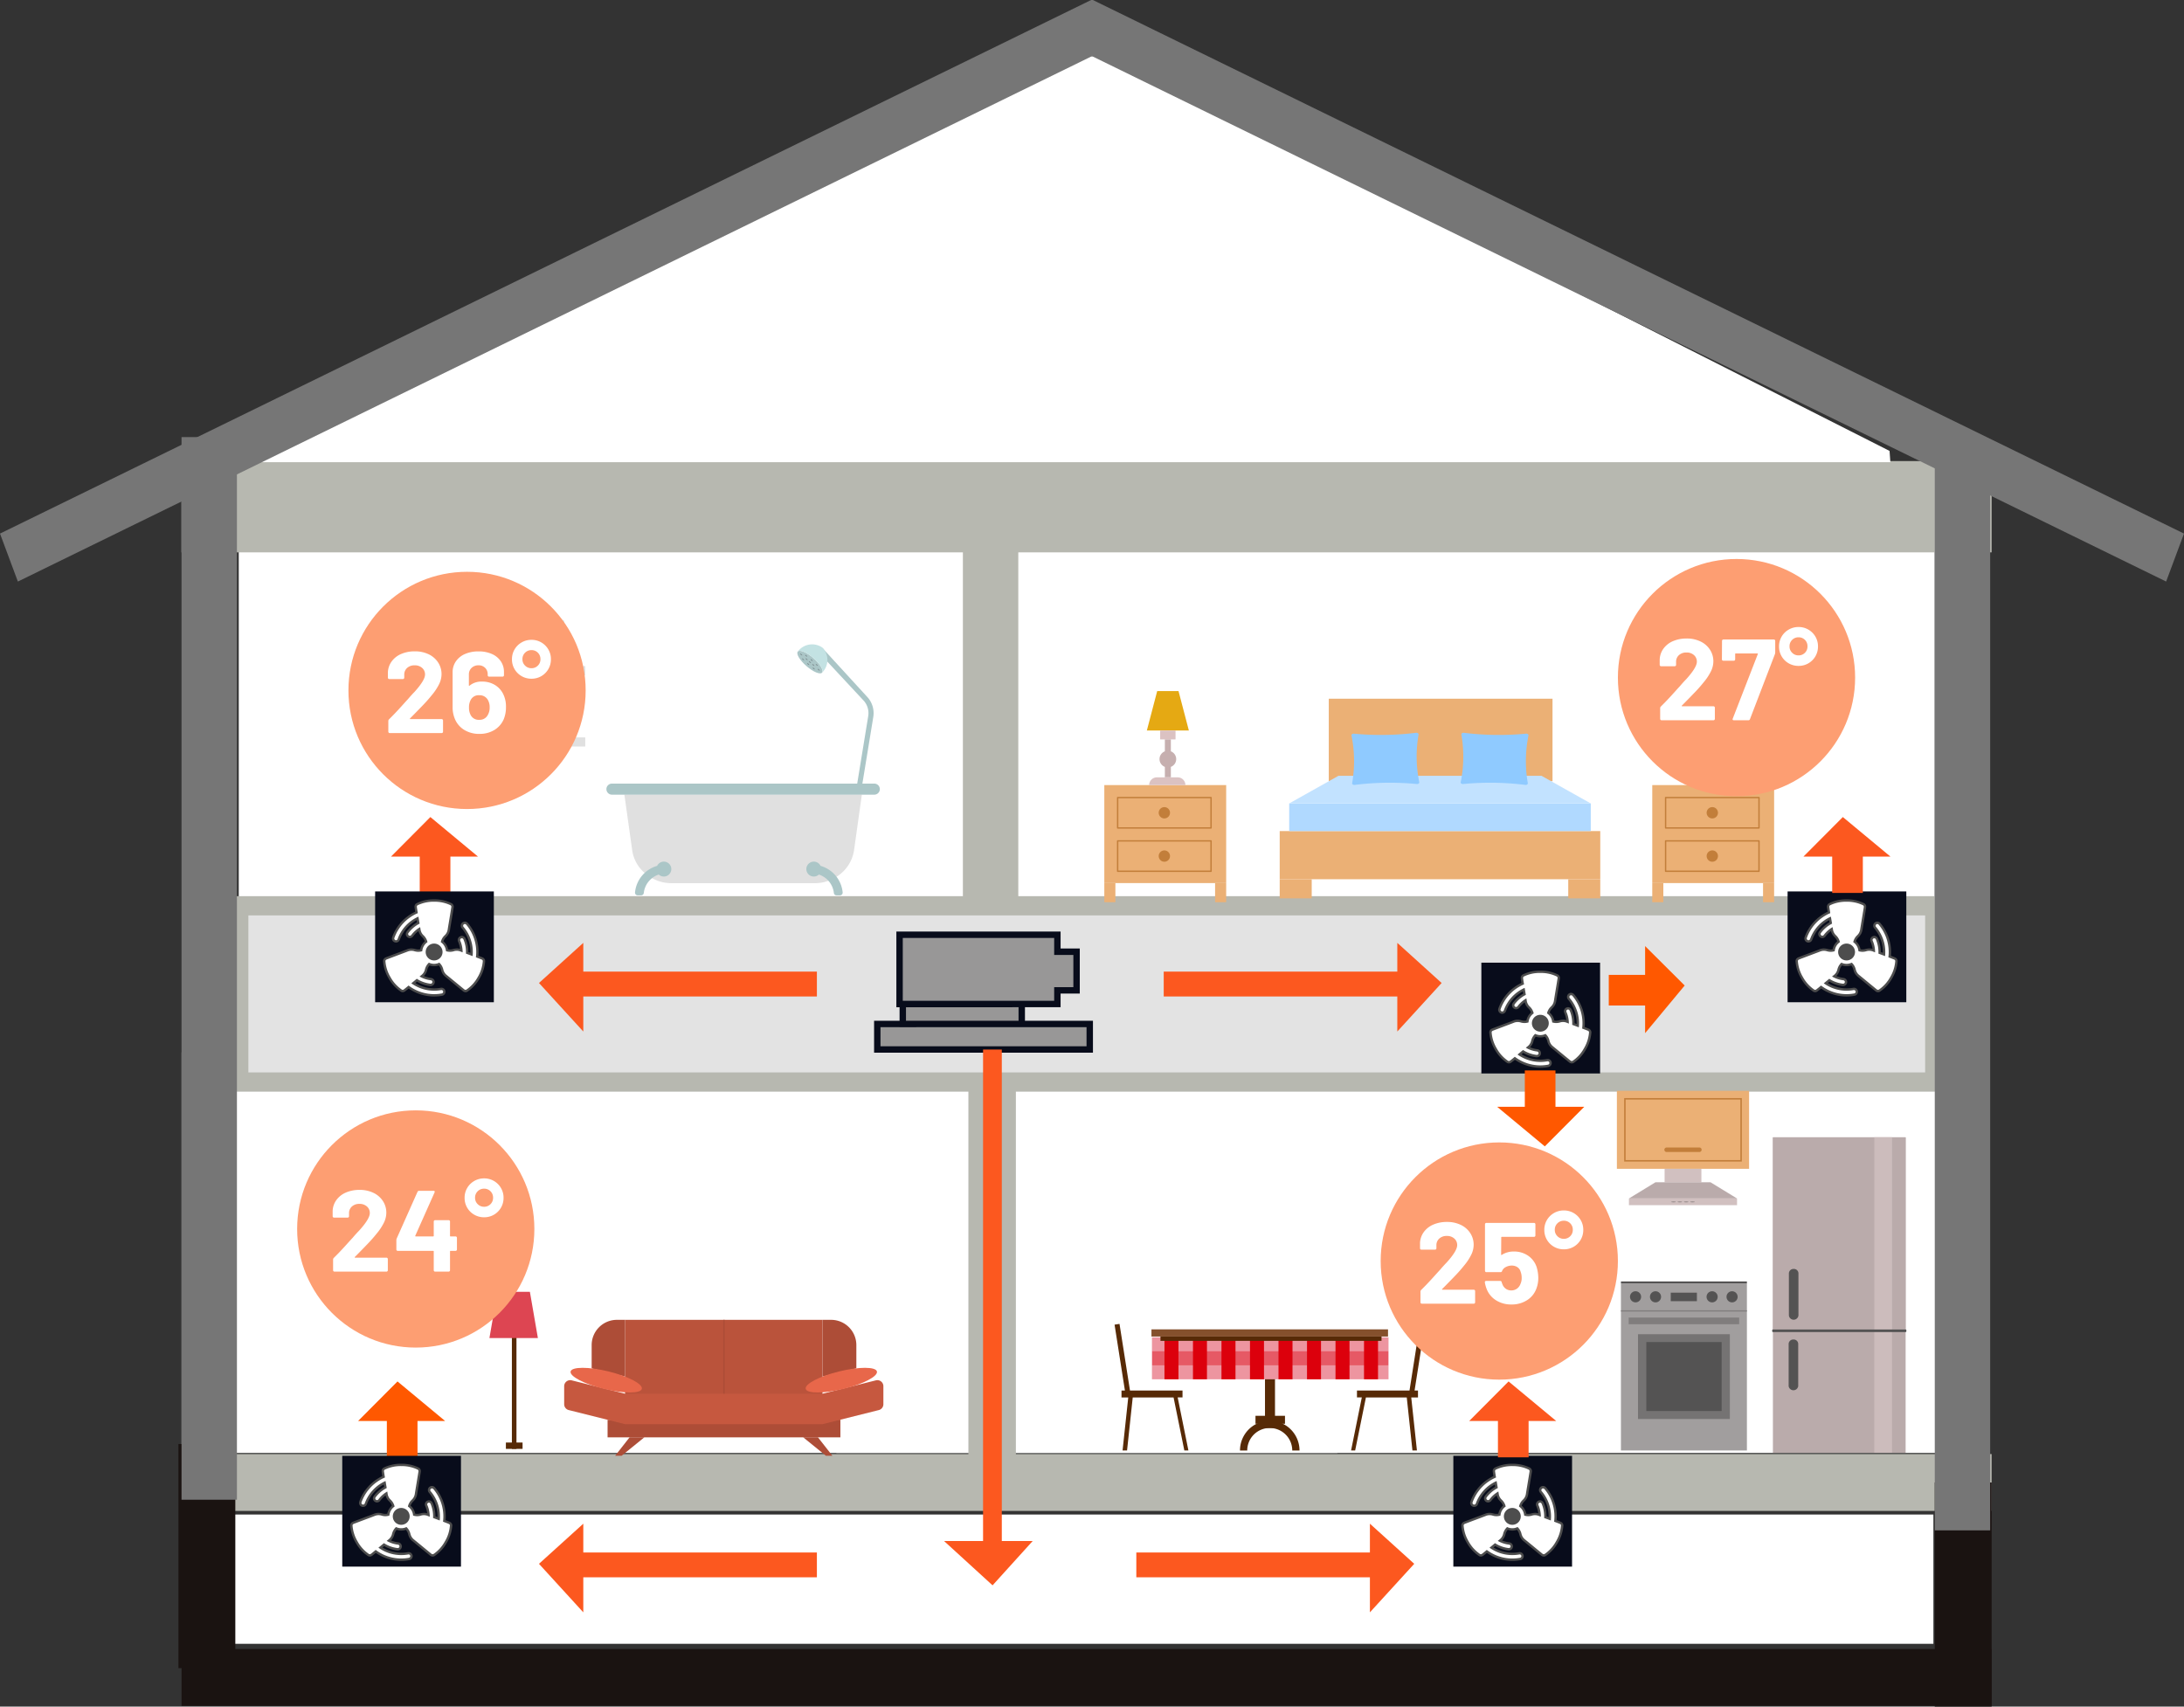
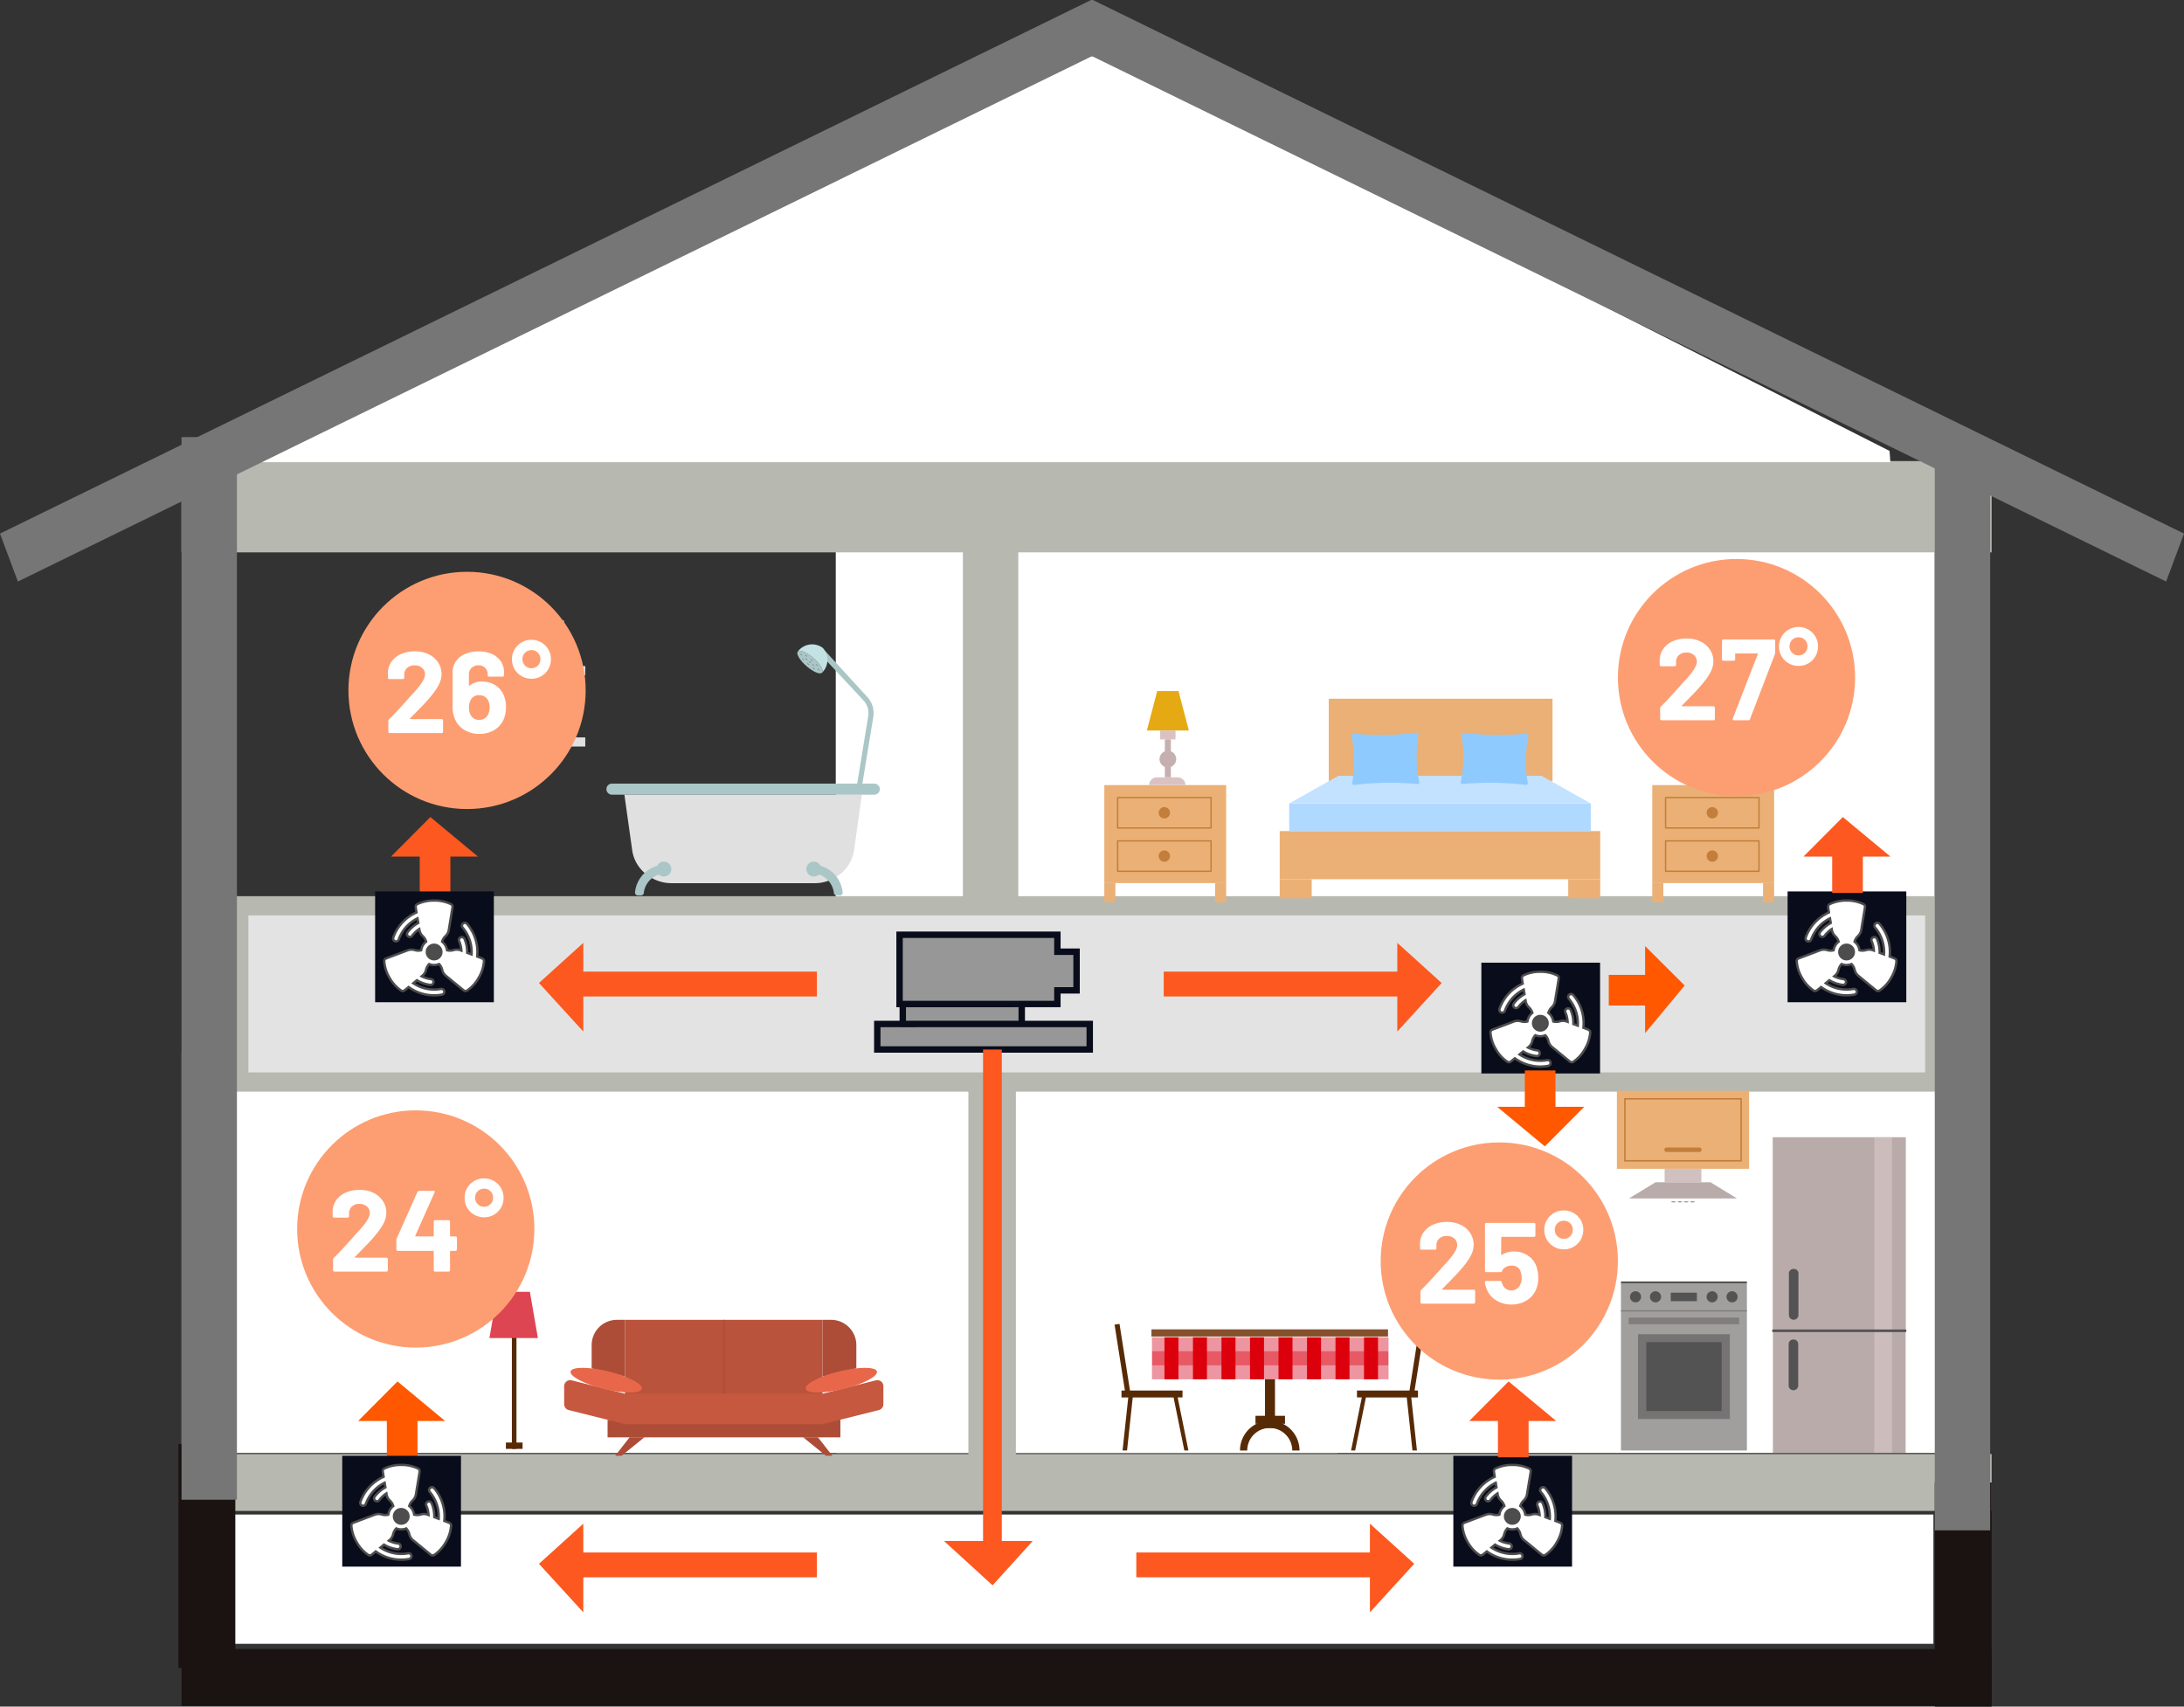
<svg xmlns="http://www.w3.org/2000/svg" width="340.642" height="266.185" viewBox="0 0 340.642 266.185">
  <rect x="0" y="0" width="340.642" height="266.185" fill="#333333" stroke="none" />
  <defs>
    <clipPath id="clip-path">
      <path id="Path_362468" data-name="Path 362468" d="M144.063,182.753H315.939V124.482H144.063v58.271Z" transform="translate(-144.063 -124.482)" fill="#fff" />
    </clipPath>
    <clipPath id="clip-path-2">
      <rect id="Rectangle_14795" data-name="Rectangle 14795" width="171.876" height="58.271" fill="none" />
    </clipPath>
    <clipPath id="clip-path-3">
      <path id="Path_362468-2" data-name="Path 362468" d="M144.063,144.656H409.4V124.482H144.063v20.174Z" transform="translate(-144.063 -124.482)" fill="#fff" />
    </clipPath>
    <clipPath id="clip-path-4">
      <rect id="Rectangle_14795-2" data-name="Rectangle 14795" width="265.334" height="20.174" fill="none" />
    </clipPath>
    <clipPath id="clip-path-5">
      <path id="Path_362468-3" data-name="Path 362468" d="M144.063,182.753H318.254V124.482H144.063v58.271Z" transform="translate(-144.063 -124.482)" fill="#fff" />
    </clipPath>
    <clipPath id="clip-path-6">
      <rect id="Rectangle_14795-3" data-name="Rectangle 14795" width="174.191" height="58.271" fill="none" />
    </clipPath>
    <clipPath id="clip-path-7">
      <path id="Path_362468-4" data-name="Path 362468" d="M144.063,183.927H307.186V124.482H144.063v59.445Z" transform="translate(-144.063 -124.482)" fill="#fff" />
    </clipPath>
    <clipPath id="clip-path-8">
-       <rect id="Rectangle_14795-4" data-name="Rectangle 14795" width="163.123" height="59.445" fill="none" />
-     </clipPath>
+       </clipPath>
    <clipPath id="clip-path-9">
      <rect id="Rectangle_14807" data-name="Rectangle 14807" width="171.413" height="60.904" fill="#fff" />
    </clipPath>
    <clipPath id="clip-path-10">
      <path id="Path_362580" data-name="Path 362580" d="M55.9,315.694H228.268v-63.1H55.9v63.1Z" transform="translate(-55.895 -252.592)" fill="none" />
    </clipPath>
    <clipPath id="clip-path-11">
      <path id="Path_362541" data-name="Path 362541" d="M77.27,76.581H337.939L209.769,11.673Z" transform="translate(-77.27 -11.673)" fill="#fff" />
    </clipPath>
    <clipPath id="clip-path-12">
      <rect id="Rectangle_15073" data-name="Rectangle 15073" width="15.93" height="15.154" fill="none" />
    </clipPath>
    <clipPath id="clip-path-13">
      <rect id="Rectangle_14767" data-name="Rectangle 14767" width="6.172" height="4.938" fill="#fc581f" />
    </clipPath>
    <clipPath id="clip-path-14">
      <rect id="Rectangle_14767-2" data-name="Rectangle 14767" width="6.172" height="4.938" fill="#ff5800" />
    </clipPath>
    <clipPath id="clip-path-15">
      <rect id="Rectangle_14767-3" data-name="Rectangle 14767" width="76.976" height="2.923" transform="translate(0 0)" fill="#fc581f" />
    </clipPath>
    <clipPath id="clip-path-22">
      <rect id="Rectangle_14767-7" data-name="Rectangle 14767" width="37.228" height="4" fill="#fc581f" />
    </clipPath>
    <clipPath id="clip-path-28">
      <rect id="Rectangle_14906" data-name="Rectangle 14906" width="36.897" height="6.553" fill="none" />
    </clipPath>
    <clipPath id="clip-path-29">
      <rect id="Rectangle_14905" data-name="Rectangle 14905" width="36.897" height="2.185" fill="none" />
    </clipPath>
  </defs>
  <g id="Group_77617" data-name="Group 77617" transform="translate(-716.654 -10793.814)">
    <g id="Group_77501" data-name="Group 77501" transform="translate(0 16)">
      <g id="Group_76883" data-name="Group 76883" transform="translate(753.374 10946.168)">
        <g id="Group_76485" data-name="Group 76485" clip-path="url(#clip-path)">
          <g id="Group_76484" data-name="Group 76484">
            <g id="Group_76483" data-name="Group 76483">
              <g id="Group_76482" data-name="Group 76482" clip-path="url(#clip-path-2)">
                <rect id="Rectangle_14794" data-name="Rectangle 14794" width="172.239" height="58.476" transform="translate(-0.067 -0.18)" fill="#fff" />
              </g>
            </g>
          </g>
        </g>
      </g>
      <g id="Group_76931" data-name="Group 76931" transform="translate(752.876 11014.034)">
        <g id="Group_76485-2" data-name="Group 76485" transform="translate(0 0)" clip-path="url(#clip-path-3)">
          <g id="Group_76484-2" data-name="Group 76484">
            <g id="Group_76483-2" data-name="Group 76483">
              <g id="Group_76482-2" data-name="Group 76482" clip-path="url(#clip-path-4)">
                <rect id="Rectangle_14794-2" data-name="Rectangle 14794" width="265.895" height="20.244" transform="translate(-0.104 -0.062)" fill="#fff" />
              </g>
            </g>
          </g>
        </g>
      </g>
      <g id="Group_76884" data-name="Group 76884" transform="translate(847.104 10946.168)">
        <g id="Group_76485-3" data-name="Group 76485" clip-path="url(#clip-path-5)">
          <g id="Group_76484-3" data-name="Group 76484">
            <g id="Group_76483-3" data-name="Group 76483">
              <g id="Group_76482-3" data-name="Group 76482" clip-path="url(#clip-path-6)">
                <rect id="Rectangle_14794-3" data-name="Rectangle 14794" width="174.559" height="58.476" transform="translate(-0.068 -0.18)" fill="#fff" />
              </g>
            </g>
          </g>
        </g>
      </g>
      <g id="Group_76885" data-name="Group 76885" transform="translate(753.892 10858.488)">
        <g id="Group_76485-4" data-name="Group 76485" transform="translate(0 0)" clip-path="url(#clip-path-7)">
          <g id="Group_76484-4" data-name="Group 76484">
            <g id="Group_76483-4" data-name="Group 76483">
              <g id="Group_76482-4" data-name="Group 76482" clip-path="url(#clip-path-8)">
                <rect id="Rectangle_14794-4" data-name="Rectangle 14794" width="163.468" height="59.654" transform="translate(-0.064 -0.184)" fill="#fff" />
              </g>
            </g>
          </g>
        </g>
      </g>
      <g id="Group_76887" data-name="Group 76887" transform="translate(847.009 10858.664)">
        <g id="Group_76492" data-name="Group 76492" transform="translate(0 0)" clip-path="url(#clip-path-9)">
          <rect id="Rectangle_14806" data-name="Rectangle 14806" width="171.413" height="60.904" transform="translate(0)" fill="#fff" />
        </g>
      </g>
      <rect id="Rectangle_15094" data-name="Rectangle 15094" width="7.91" height="88.213" transform="translate(744.967 10941.952)" fill="#767676" />
      <path id="Path_362581" data-name="Path 362581" d="M204.255,155.078a.876.876,0,0,0-.636.555,1.193,1.193,0,0,0-.852.212,1.114,1.114,0,0,0-.531-.019.871.871,0,0,0-.756.949.8.8,0,0,0,.817.537,1.3,1.3,0,0,0,2.46-.764c0-.009-.01-.014-.012-.027a.749.749,0,0,0-.27-1.468.98.98,0,0,0-.219.025" transform="translate(567.509 10723.245)" fill="none" />
      <path id="Path_362582" data-name="Path 362582" d="M207.208,154.467a.874.874,0,0,0-.636.557,1.347,1.347,0,0,0-.408.014,1.466,1.466,0,0,0-.444.2,1.1,1.1,0,0,0-.531-.017.869.869,0,0,0-.756.947.79.79,0,0,0,.816.536,1.3,1.3,0,0,0,2.459-.761c0-.01-.01-.016-.012-.027a.75.75,0,0,0-.271-1.469.982.982,0,0,0-.218.025" transform="translate(566.469 10723.457)" fill="none" />
      <path id="Path_362583" data-name="Path 362583" d="M217.265,154.665a1.111,1.111,0,0,0-.237-.072.933.933,0,0,0-.372-.133.8.8,0,0,0-.279.04c-.027-.007-.045-.027-.075-.03a.64.64,0,0,0-.592.252,1.021,1.021,0,0,0-.229-.071,1.331,1.331,0,0,0-.483.033,1.1,1.1,0,0,0-.494-.193.868.868,0,0,0-1.029.639.79.79,0,0,0,.589.777,1.289,1.289,0,0,0,2.514.281c.077.032.129.1.216.108a.9.9,0,0,0,1.014-.751c0-.008,0-.014,0-.019a.566.566,0,0,0,.562-.466.582.582,0,0,0-.547-.61.651.651,0,0,0-.079,0,.614.614,0,0,0-.475.221" transform="translate(563.283 10723.458)" fill="none" />
      <path id="Path_362584" data-name="Path 362584" d="M251.834,366.7h0Z" transform="translate(549.782 10648.756)" fill="#8e8e8f" />
      <path id="Path_362585" data-name="Path 362585" d="M0,0H282.324V14.241H0Z" transform="translate(744.967 10849.728)" fill="#b7b8b0" />
      <path id="Path_362586" data-name="Path 362586" d="M0,0H282.324V8.869H0Z" transform="translate(744.967 11004.608)" fill="#b7b8b0" />
      <rect id="Rectangle_15095" data-name="Rectangle 15095" width="282.324" height="8.869" transform="translate(744.968 11035.018)" fill="#1a1311" />
      <rect id="Rectangle_15096" data-name="Rectangle 15096" width="8.869" height="34.957" transform="translate(1018.423 11009.042)" fill="#1a1311" />
      <rect id="Rectangle_15097" data-name="Rectangle 15097" width="8.869" height="34.957" transform="translate(744.488 11003.042)" fill="#1a1311" />
      <path id="Path_362587" data-name="Path 362587" d="M0,0H264.531V27.49H0Z" transform="translate(753.892 10919.092)" fill="#e3e3e3" stroke="#b7b8b0" stroke-width="3" />
      <g id="Group_76894" data-name="Group 76894" transform="translate(716.654 10777.813)">
        <g id="Group_76651" data-name="Group 76651" transform="translate(37.523 7.184)">
          <g id="Group_76650" data-name="Group 76650" transform="translate(0 0)" clip-path="url(#clip-path-11)">
            <path id="Path_362770" data-name="Path 362770" d="M0,0H252.826l4.492,63.331H0Z" transform="translate(0 1.576)" fill="#fff" />
          </g>
        </g>
        <path id="Path_362545" data-name="Path 362545" d="M170.19,0,0,83.226l2.788,7.48L170.322,8.76,337.855,90.705l2.787-7.48L170.451,0" transform="translate(0 0)" fill="#767676" />
      </g>
      <rect id="Rectangle_15098" data-name="Rectangle 15098" width="7.407" height="61.721" transform="translate(867.697 10946.198)" fill="#b7b8b0" />
      <rect id="Rectangle_15099" data-name="Rectangle 15099" width="8.641" height="66.859" transform="translate(866.837 10851.229)" fill="#b7b8b0" />
      <path id="Union_17" data-name="Union 17" d="M0,17.894V13.916H33.137v3.977Zm3.976-3.977V10.8H22.532v3.114Zm-.5-3.114V0H28.09V2.644h2.992V8.672H28.09V10.8Z" transform="translate(853.486 10923.613)" fill="#989797" stroke="#080c1b" stroke-width="1" />
      <g id="Group_76904" data-name="Group 76904" transform="translate(947.704 10927.964)">
        <rect id="Rectangle_15071" data-name="Rectangle 15071" width="18.516" height="17.282" transform="translate(0 0)" fill="#080c1b" />
        <g id="Group_76794" data-name="Group 76794" transform="translate(1.234 1.235)">
          <g id="Group_76793" data-name="Group 76793" transform="translate(0 0)" clip-path="url(#clip-path-12)">
            <path id="Path_362560" data-name="Path 362560" d="M7.973,15.155A7.006,7.006,0,0,1,4,13.908c-.193.157-.374.3-.547.438a.636.636,0,0,1-.678.064A6.029,6.029,0,0,1,.854,12.318,6.038,6.038,0,0,1,0,9.608a.638.638,0,0,1,.4-.555c.221-.089.925-.353,1.649-.625.665-.249,1.349-.5,1.686-.637a1.824,1.824,0,0,1,.674-.133,2.453,2.453,0,0,1,.6.089,1.8,1.8,0,0,0,.47.07,1.772,1.772,0,0,0,.311-.03,2.2,2.2,0,0,1,.72-1.246,1.647,1.647,0,0,0-.427-.657,1.934,1.934,0,0,1-.562-.936,4.071,4.071,0,0,0-.83.837.638.638,0,0,1-.51.256.634.634,0,0,1-.509-1.012A5.371,5.371,0,0,1,5.3,3.588c-.02-.119-.04-.235-.058-.347A5.711,5.711,0,0,0,2.616,6.319a.635.635,0,0,1-.6.422.648.648,0,0,1-.211-.036.634.634,0,0,1-.386-.811A6.965,6.965,0,0,1,5.016,1.932q-.061-.368-.106-.694a.635.635,0,0,1,.284-.62A6.048,6.048,0,0,1,7.966,0a6.048,6.048,0,0,1,2.773.618.638.638,0,0,1,.284.621c-.033.236-.158.984-.285,1.752-.116.7-.236,1.411-.29,1.766a1.9,1.9,0,0,1-.6,1.127,1.659,1.659,0,0,0-.426.657,2.2,2.2,0,0,1,.72,1.246,1.762,1.762,0,0,0,.311.03,1.81,1.81,0,0,0,.47-.07,2.452,2.452,0,0,1,.6-.089,1.783,1.783,0,0,1,.491.07A4.068,4.068,0,0,0,11.7,6.591a.637.637,0,0,1,.331-.834.636.636,0,0,1,.834.331,5.374,5.374,0,0,1,.437,2.126l.328.122A5.71,5.71,0,0,0,12.28,4.525a.634.634,0,1,1,.965-.822A6.967,6.967,0,0,1,14.88,8.8c.233.088.451.172.653.254a.634.634,0,0,1,.4.555,6.037,6.037,0,0,1-.851,2.711,6.053,6.053,0,0,1-1.922,2.092.638.638,0,0,1-.679-.064c-.189-.147-.775-.631-1.378-1.126-.546-.449-1.1-.907-1.383-1.132a1.9,1.9,0,0,1-.675-1.083,1.664,1.664,0,0,0-.356-.7,2.223,2.223,0,0,1-1.439,0,1.635,1.635,0,0,0-.356.7,1.931,1.931,0,0,1-.53.954,4.108,4.108,0,0,0,1.139.3.634.634,0,0,1-.073,1.264l-.074,0A5.366,5.366,0,0,1,5.3,12.837l-.27.223A5.676,5.676,0,0,0,9,13.792a.6.6,0,0,1,.115-.011.635.635,0,0,1,.115,1.259,7.053,7.053,0,0,1-1.258.115m-6.663-5.1a5.976,5.976,0,0,0,1.729,3l.828-.681C4.445,11.9,5.1,11.358,5.422,11.1a.7.7,0,0,0,.252-.448,2.831,2.831,0,0,1,.538-1.085,2.238,2.238,0,0,1-.3-.51,2.916,2.916,0,0,1-.432.033,3.072,3.072,0,0,1-.776-.11,1.385,1.385,0,0,0-.3-.054.581.581,0,0,0-.214.047c-.386.152-1.183.449-1.886.712l-1,.374m8.41-.493a2.8,2.8,0,0,1,.538,1.085.683.683,0,0,0,.252.448c.322.259.975.8,1.554,1.274.323.265.622.514.828.681a5.976,5.976,0,0,0,1.729-3l-1-.375c-.7-.263-1.5-.559-1.885-.711a.563.563,0,0,0-.214-.046,1.374,1.374,0,0,0-.3.053,3.092,3.092,0,0,1-.778.11,2.9,2.9,0,0,1-.431-.033,2.238,2.238,0,0,1-.3.51m-1.754-2.3a.948.948,0,1,0,.947.948.95.95,0,0,0-.947-.948M6.413,2.587c.123.738.263,1.57.325,1.979A.689.689,0,0,0,7,5.008a2.865,2.865,0,0,1,.67,1.007,2.213,2.213,0,0,1,.59,0A2.848,2.848,0,0,1,8.93,5.008c.174-.181.233-.243.263-.442.063-.411.2-1.25.328-1.992.068-.41.131-.789.174-1.048a5.953,5.953,0,0,0-3.459,0c.043.262.107.647.177,1.062" transform="translate(0 0)" fill="#4d4d4d" />
            <path id="Path_362561" data-name="Path 362561" d="M15.491,9.556a.265.265,0,0,0-.167-.233c-.275-.112-.578-.227-.91-.351a6.594,6.594,0,0,0-1.52-5.1.267.267,0,0,0-.406.347A6.054,6.054,0,0,1,13.9,8.781l-.033-.012c-.311-.115-.647-.238-1.006-.374a4.966,4.966,0,0,0-.4-2.232.266.266,0,1,0-.489.211,4.479,4.479,0,0,1,.37,1.823L12,8.063a1.552,1.552,0,0,0-1.055-.03,2.065,2.065,0,0,1-1.2-.016,1.849,1.849,0,0,0-.813-1.41A2.06,2.06,0,0,1,9.512,5.56a1.547,1.547,0,0,0,.5-.928c.114-.746.511-3.064.574-3.514a.266.266,0,0,0-.12-.26A5.671,5.671,0,0,0,7.9.3,5.676,5.676,0,0,0,5.322.857a.266.266,0,0,0-.119.26c.041.3.093.615.151.964A6.593,6.593,0,0,0,1.7,5.948a.267.267,0,0,0,.162.341.287.287,0,0,0,.09.015A.265.265,0,0,0,2.2,6.126a6.057,6.057,0,0,1,3.248-3.5l.006.036c.056.326.116.679.179,1.057A4.979,4.979,0,0,0,3.9,5.178a.267.267,0,0,0,.214.426A.264.264,0,0,0,4.326,5.5,4.461,4.461,0,0,1,5.72,4.264c.02.12.038.242.058.368a1.547,1.547,0,0,0,.5.928,2.078,2.078,0,0,1,.586,1.047,1.85,1.85,0,0,0-.815,1.41,2.06,2.06,0,0,1-1.2.016,1.552,1.552,0,0,0-1.055.03C3.1,8.337.888,9.151.466,9.323A.264.264,0,0,0,.3,9.556a5.675,5.675,0,0,0,.8,2.508,5.665,5.665,0,0,0,1.77,1.948.267.267,0,0,0,.285-.026c.236-.184.486-.388.759-.614a6.586,6.586,0,0,0,5.177,1.234.267.267,0,0,0-.1-.525,6.058,6.058,0,0,1-4.659-1.06L4.368,13q.381-.318.826-.684a4.992,4.992,0,0,0,2.133.769l.031,0a.267.267,0,0,0,.031-.532,4.46,4.46,0,0,1-1.763-.591l.289-.233a1.542,1.542,0,0,0,.553-.9A2.078,2.078,0,0,1,7.081,9.8a1.838,1.838,0,0,0,1.628,0,2.059,2.059,0,0,1,.614,1.032,1.554,1.554,0,0,0,.553.9c.589.472,2.4,1.975,2.756,2.255a.269.269,0,0,0,.286.026,5.677,5.677,0,0,0,1.77-1.948,5.69,5.69,0,0,0,.8-2.508" transform="translate(0.07 0.069)" fill="#fff" />
            <path id="Path_362562" data-name="Path 362562" d="M5.628,5.09a1.036,1.036,0,0,1-.36-.641c-.115-.749-.489-2.931-.547-3.328A6.019,6.019,0,0,1,9,1.122c-.058.4-.432,2.579-.547,3.328a1.042,1.042,0,0,1-.36.641A2.488,2.488,0,0,0,7.4,6.273a1.854,1.854,0,0,0-1.079,0A2.488,2.488,0,0,0,5.628,5.09" transform="translate(1.107 0.171)" fill="#fff" />
            <path id="Path_362563" data-name="Path 362563" d="M5.854,9.128a1.035,1.035,0,0,1-.374.632c-.593.474-2.294,1.889-2.608,2.138a6.019,6.019,0,0,1-2.139-3.7C1.106,8.047,3.182,7.28,3.888,7A1.033,1.033,0,0,1,4.623,7,2.5,2.5,0,0,0,5.993,7a1.845,1.845,0,0,0,.539.932,2.494,2.494,0,0,0-.679,1.191" transform="translate(0.172 1.625)" fill="#fff" />
            <path id="Path_362564" data-name="Path 362564" d="M5.387,6.9A1.315,1.315,0,1,1,6.7,8.218,1.317,1.317,0,0,1,5.387,6.9" transform="translate(1.263 1.309)" fill="#4d4d4d" />
            <path id="Path_362565" data-name="Path 362565" d="M12.545,10.243a5.814,5.814,0,0,1-1.41,1.655c-.314-.249-2.016-1.664-2.608-2.138a1.035,1.035,0,0,1-.374-.632,2.5,2.5,0,0,0-.679-1.191A1.845,1.845,0,0,0,8.013,7,2.5,2.5,0,0,0,9.384,7,1.033,1.033,0,0,1,10.118,7c.707.275,2.782,1.042,3.156,1.19a5.867,5.867,0,0,1-.73,2.048" transform="translate(1.752 1.625)" fill="#fff" />
          </g>
        </g>
      </g>
      <g id="Group_76905" data-name="Group 76905" transform="translate(777.633 10917.114) rotate(-90)">
        <g id="Group_76721" data-name="Group 76721" transform="translate(0 4.33)" style="isolation: isolate">
          <g id="Group_76427" data-name="Group 76427" transform="translate(0 0)">
            <g id="Group_76426" data-name="Group 76426" clip-path="url(#clip-path-13)">
              <rect id="Rectangle_14766" data-name="Rectangle 14766" width="6.162" height="5.531" transform="translate(0.023 0.157)" fill="#fc581f" />
            </g>
          </g>
        </g>
        <path id="Path_362551" data-name="Path 362551" d="M0,0V13.579L6.172,6.147Z" transform="translate(5.691)" fill="#fc581f" />
      </g>
      <g id="Group_76907" data-name="Group 76907" transform="translate(963.75 10944.755) rotate(90)">
        <g id="Group_76721-2" data-name="Group 76721" transform="translate(0 4.33)" style="isolation: isolate">
          <g id="Group_76427-2" data-name="Group 76427" transform="translate(0 0)">
            <g id="Group_76426-2" data-name="Group 76426" clip-path="url(#clip-path-14)">
              <rect id="Rectangle_14766-2" data-name="Rectangle 14766" width="6.162" height="5.531" transform="translate(0.023 0.157)" fill="#ff5800" />
            </g>
          </g>
        </g>
        <path id="Path_362551-2" data-name="Path 362551" d="M0,0V13.579L6.172,6.147Z" transform="translate(5.691)" fill="#ff5800" />
      </g>
      <g id="Group_76914" data-name="Group 76914" transform="translate(877.725 10941.509) rotate(90)">
        <g id="Group_76721-3" data-name="Group 76721" transform="translate(0 4.818)" style="isolation: isolate">
          <g id="Group_76427-3" data-name="Group 76427" transform="translate(0 0)">
            <g id="Group_76426-3" data-name="Group 76426" clip-path="url(#clip-path-15)">
              <rect id="Rectangle_14766-3" data-name="Rectangle 14766" width="78.492" height="3.829" transform="translate(-0.164 -0.349)" fill="#fc581f" />
            </g>
          </g>
        </g>
        <path id="Path_362551-3" data-name="Path 362551" d="M0,0V13.828L6.914,6.259Z" transform="translate(76.661 0)" fill="#fc581f" />
      </g>
      <g id="Group_76917" data-name="Group 76917" transform="translate(775.164 10916.854)">
        <rect id="Rectangle_15071-2" data-name="Rectangle 15071" width="18.516" height="17.282" transform="translate(0 0)" fill="#080c1b" />
        <g id="Group_76794-2" data-name="Group 76794" transform="translate(1.234 1.235)">
          <g id="Group_76793-2" data-name="Group 76793" transform="translate(0 0)" clip-path="url(#clip-path-12)">
            <path id="Path_362560-2" data-name="Path 362560" d="M7.973,15.155A7.006,7.006,0,0,1,4,13.908c-.193.157-.374.3-.547.438a.636.636,0,0,1-.678.064A6.029,6.029,0,0,1,.854,12.318,6.038,6.038,0,0,1,0,9.608a.638.638,0,0,1,.4-.555c.221-.089.925-.353,1.649-.625.665-.249,1.349-.5,1.686-.637a1.824,1.824,0,0,1,.674-.133,2.453,2.453,0,0,1,.6.089,1.8,1.8,0,0,0,.47.07,1.772,1.772,0,0,0,.311-.03,2.2,2.2,0,0,1,.72-1.246,1.647,1.647,0,0,0-.427-.657,1.934,1.934,0,0,1-.562-.936,4.071,4.071,0,0,0-.83.837.638.638,0,0,1-.51.256.634.634,0,0,1-.509-1.012A5.371,5.371,0,0,1,5.3,3.588c-.02-.119-.04-.235-.058-.347A5.711,5.711,0,0,0,2.616,6.319a.635.635,0,0,1-.6.422.648.648,0,0,1-.211-.036.634.634,0,0,1-.386-.811A6.965,6.965,0,0,1,5.016,1.932q-.061-.368-.106-.694a.635.635,0,0,1,.284-.62A6.048,6.048,0,0,1,7.966,0a6.048,6.048,0,0,1,2.773.618.638.638,0,0,1,.284.621c-.033.236-.158.984-.285,1.752-.116.7-.236,1.411-.29,1.766a1.9,1.9,0,0,1-.6,1.127,1.659,1.659,0,0,0-.426.657,2.2,2.2,0,0,1,.72,1.246,1.762,1.762,0,0,0,.311.03,1.81,1.81,0,0,0,.47-.07,2.452,2.452,0,0,1,.6-.089,1.783,1.783,0,0,1,.491.07A4.068,4.068,0,0,0,11.7,6.591a.637.637,0,0,1,.331-.834.636.636,0,0,1,.834.331,5.374,5.374,0,0,1,.437,2.126l.328.122A5.71,5.71,0,0,0,12.28,4.525a.634.634,0,1,1,.965-.822A6.967,6.967,0,0,1,14.88,8.8c.233.088.451.172.653.254a.634.634,0,0,1,.4.555,6.037,6.037,0,0,1-.851,2.711,6.053,6.053,0,0,1-1.922,2.092.638.638,0,0,1-.679-.064c-.189-.147-.775-.631-1.378-1.126-.546-.449-1.1-.907-1.383-1.132a1.9,1.9,0,0,1-.675-1.083,1.664,1.664,0,0,0-.356-.7,2.223,2.223,0,0,1-1.439,0,1.635,1.635,0,0,0-.356.7,1.931,1.931,0,0,1-.53.954,4.108,4.108,0,0,0,1.139.3.634.634,0,0,1-.073,1.264l-.074,0A5.366,5.366,0,0,1,5.3,12.837l-.27.223A5.676,5.676,0,0,0,9,13.792a.6.6,0,0,1,.115-.011.635.635,0,0,1,.115,1.259,7.053,7.053,0,0,1-1.258.115m-6.663-5.1a5.976,5.976,0,0,0,1.729,3l.828-.681C4.445,11.9,5.1,11.358,5.422,11.1a.7.7,0,0,0,.252-.448,2.831,2.831,0,0,1,.538-1.085,2.238,2.238,0,0,1-.3-.51,2.916,2.916,0,0,1-.432.033,3.072,3.072,0,0,1-.776-.11,1.385,1.385,0,0,0-.3-.054.581.581,0,0,0-.214.047c-.386.152-1.183.449-1.886.712l-1,.374m8.41-.493a2.8,2.8,0,0,1,.538,1.085.683.683,0,0,0,.252.448c.322.259.975.8,1.554,1.274.323.265.622.514.828.681a5.976,5.976,0,0,0,1.729-3l-1-.375c-.7-.263-1.5-.559-1.885-.711a.563.563,0,0,0-.214-.046,1.374,1.374,0,0,0-.3.053,3.092,3.092,0,0,1-.778.11,2.9,2.9,0,0,1-.431-.033,2.238,2.238,0,0,1-.3.51m-1.754-2.3a.948.948,0,1,0,.947.948.95.95,0,0,0-.947-.948M6.413,2.587c.123.738.263,1.57.325,1.979A.689.689,0,0,0,7,5.008a2.865,2.865,0,0,1,.67,1.007,2.213,2.213,0,0,1,.59,0A2.848,2.848,0,0,1,8.93,5.008c.174-.181.233-.243.263-.442.063-.411.2-1.25.328-1.992.068-.41.131-.789.174-1.048a5.953,5.953,0,0,0-3.459,0c.043.262.107.647.177,1.062" transform="translate(0 0)" fill="#4d4d4d" />
            <path id="Path_362561-2" data-name="Path 362561" d="M15.491,9.556a.265.265,0,0,0-.167-.233c-.275-.112-.578-.227-.91-.351a6.594,6.594,0,0,0-1.52-5.1.267.267,0,0,0-.406.347A6.054,6.054,0,0,1,13.9,8.781l-.033-.012c-.311-.115-.647-.238-1.006-.374a4.966,4.966,0,0,0-.4-2.232.266.266,0,1,0-.489.211,4.479,4.479,0,0,1,.37,1.823L12,8.063a1.552,1.552,0,0,0-1.055-.03,2.065,2.065,0,0,1-1.2-.016,1.849,1.849,0,0,0-.813-1.41A2.06,2.06,0,0,1,9.512,5.56a1.547,1.547,0,0,0,.5-.928c.114-.746.511-3.064.574-3.514a.266.266,0,0,0-.12-.26A5.671,5.671,0,0,0,7.9.3,5.676,5.676,0,0,0,5.322.857a.266.266,0,0,0-.119.26c.041.3.093.615.151.964A6.593,6.593,0,0,0,1.7,5.948a.267.267,0,0,0,.162.341.287.287,0,0,0,.09.015A.265.265,0,0,0,2.2,6.126a6.057,6.057,0,0,1,3.248-3.5l.006.036c.056.326.116.679.179,1.057A4.979,4.979,0,0,0,3.9,5.178a.267.267,0,0,0,.214.426A.264.264,0,0,0,4.326,5.5,4.461,4.461,0,0,1,5.72,4.264c.02.12.038.242.058.368a1.547,1.547,0,0,0,.5.928,2.078,2.078,0,0,1,.586,1.047,1.85,1.85,0,0,0-.815,1.41,2.06,2.06,0,0,1-1.2.016,1.552,1.552,0,0,0-1.055.03C3.1,8.337.888,9.151.466,9.323A.264.264,0,0,0,.3,9.556a5.675,5.675,0,0,0,.8,2.508,5.665,5.665,0,0,0,1.77,1.948.267.267,0,0,0,.285-.026c.236-.184.486-.388.759-.614a6.586,6.586,0,0,0,5.177,1.234.267.267,0,0,0-.1-.525,6.058,6.058,0,0,1-4.659-1.06L4.368,13q.381-.318.826-.684a4.992,4.992,0,0,0,2.133.769l.031,0a.267.267,0,0,0,.031-.532,4.46,4.46,0,0,1-1.763-.591l.289-.233a1.542,1.542,0,0,0,.553-.9A2.078,2.078,0,0,1,7.081,9.8a1.838,1.838,0,0,0,1.628,0,2.059,2.059,0,0,1,.614,1.032,1.554,1.554,0,0,0,.553.9c.589.472,2.4,1.975,2.756,2.255a.269.269,0,0,0,.286.026,5.677,5.677,0,0,0,1.77-1.948,5.69,5.69,0,0,0,.8-2.508" transform="translate(0.07 0.069)" fill="#fff" />
            <path id="Path_362562-2" data-name="Path 362562" d="M5.628,5.09a1.036,1.036,0,0,1-.36-.641c-.115-.749-.489-2.931-.547-3.328A6.019,6.019,0,0,1,9,1.122c-.058.4-.432,2.579-.547,3.328a1.042,1.042,0,0,1-.36.641A2.488,2.488,0,0,0,7.4,6.273a1.854,1.854,0,0,0-1.079,0A2.488,2.488,0,0,0,5.628,5.09" transform="translate(1.107 0.171)" fill="#fff" />
            <path id="Path_362563-2" data-name="Path 362563" d="M5.854,9.128a1.035,1.035,0,0,1-.374.632c-.593.474-2.294,1.889-2.608,2.138a6.019,6.019,0,0,1-2.139-3.7C1.106,8.047,3.182,7.28,3.888,7A1.033,1.033,0,0,1,4.623,7,2.5,2.5,0,0,0,5.993,7a1.845,1.845,0,0,0,.539.932,2.494,2.494,0,0,0-.679,1.191" transform="translate(0.172 1.625)" fill="#fff" />
            <path id="Path_362564-2" data-name="Path 362564" d="M5.387,6.9A1.315,1.315,0,1,1,6.7,8.218,1.317,1.317,0,0,1,5.387,6.9" transform="translate(1.263 1.309)" fill="#4d4d4d" />
-             <path id="Path_362565-2" data-name="Path 362565" d="M12.545,10.243a5.814,5.814,0,0,1-1.41,1.655c-.314-.249-2.016-1.664-2.608-2.138a1.035,1.035,0,0,1-.374-.632,2.5,2.5,0,0,0-.679-1.191A1.845,1.845,0,0,0,8.013,7,2.5,2.5,0,0,0,9.384,7,1.033,1.033,0,0,1,10.118,7c.707.275,2.782,1.042,3.156,1.19a5.867,5.867,0,0,1-.73,2.048" transform="translate(1.752 1.625)" fill="#fff" />
          </g>
        </g>
      </g>
      <g id="Group_76918" data-name="Group 76918" transform="translate(967.553 10925.379)">
        <g id="Group_76721-4" data-name="Group 76721" transform="translate(0 4.33)" style="isolation: isolate">
          <g id="Group_76427-4" data-name="Group 76427" transform="translate(0 0)">
            <g id="Group_76426-4" data-name="Group 76426" clip-path="url(#clip-path-14)">
              <rect id="Rectangle_14766-4" data-name="Rectangle 14766" width="6.162" height="5.531" transform="translate(0.023 0.157)" fill="#ff5800" />
            </g>
          </g>
        </g>
        <path id="Path_362551-4" data-name="Path 362551" d="M5376.478,9418.347v13.578l6.172-7.431Z" transform="translate(-5370.787 -9418.347)" fill="#ff5800" />
      </g>
      <g id="Group_77056" data-name="Group 77056" transform="translate(943.334 11004.882)">
        <rect id="Rectangle_15071-3" data-name="Rectangle 15071" width="18.516" height="17.282" transform="translate(0 0)" fill="#080c1b" />
        <g id="Group_76794-3" data-name="Group 76794" transform="translate(1.234 1.235)">
          <g id="Group_76793-3" data-name="Group 76793" transform="translate(0 0)" clip-path="url(#clip-path-12)">
            <path id="Path_362560-3" data-name="Path 362560" d="M7.973,15.155A7.006,7.006,0,0,1,4,13.908c-.193.157-.374.3-.547.438a.636.636,0,0,1-.678.064A6.029,6.029,0,0,1,.854,12.318,6.038,6.038,0,0,1,0,9.608a.638.638,0,0,1,.4-.555c.221-.089.925-.353,1.649-.625.665-.249,1.349-.5,1.686-.637a1.824,1.824,0,0,1,.674-.133,2.453,2.453,0,0,1,.6.089,1.8,1.8,0,0,0,.47.07,1.772,1.772,0,0,0,.311-.03,2.2,2.2,0,0,1,.72-1.246,1.647,1.647,0,0,0-.427-.657,1.934,1.934,0,0,1-.562-.936,4.071,4.071,0,0,0-.83.837.638.638,0,0,1-.51.256.634.634,0,0,1-.509-1.012A5.371,5.371,0,0,1,5.3,3.588c-.02-.119-.04-.235-.058-.347A5.711,5.711,0,0,0,2.616,6.319a.635.635,0,0,1-.6.422.648.648,0,0,1-.211-.036.634.634,0,0,1-.386-.811A6.965,6.965,0,0,1,5.016,1.932q-.061-.368-.106-.694a.635.635,0,0,1,.284-.62A6.048,6.048,0,0,1,7.966,0a6.048,6.048,0,0,1,2.773.618.638.638,0,0,1,.284.621c-.033.236-.158.984-.285,1.752-.116.7-.236,1.411-.29,1.766a1.9,1.9,0,0,1-.6,1.127,1.659,1.659,0,0,0-.426.657,2.2,2.2,0,0,1,.72,1.246,1.762,1.762,0,0,0,.311.03,1.81,1.81,0,0,0,.47-.07,2.452,2.452,0,0,1,.6-.089,1.783,1.783,0,0,1,.491.07A4.068,4.068,0,0,0,11.7,6.591a.637.637,0,0,1,.331-.834.636.636,0,0,1,.834.331,5.374,5.374,0,0,1,.437,2.126l.328.122A5.71,5.71,0,0,0,12.28,4.525a.634.634,0,1,1,.965-.822A6.967,6.967,0,0,1,14.88,8.8c.233.088.451.172.653.254a.634.634,0,0,1,.4.555,6.037,6.037,0,0,1-.851,2.711,6.053,6.053,0,0,1-1.922,2.092.638.638,0,0,1-.679-.064c-.189-.147-.775-.631-1.378-1.126-.546-.449-1.1-.907-1.383-1.132a1.9,1.9,0,0,1-.675-1.083,1.664,1.664,0,0,0-.356-.7,2.223,2.223,0,0,1-1.439,0,1.635,1.635,0,0,0-.356.7,1.931,1.931,0,0,1-.53.954,4.108,4.108,0,0,0,1.139.3.634.634,0,0,1-.073,1.264l-.074,0A5.366,5.366,0,0,1,5.3,12.837l-.27.223A5.676,5.676,0,0,0,9,13.792a.6.6,0,0,1,.115-.011.635.635,0,0,1,.115,1.259,7.053,7.053,0,0,1-1.258.115m-6.663-5.1a5.976,5.976,0,0,0,1.729,3l.828-.681C4.445,11.9,5.1,11.358,5.422,11.1a.7.7,0,0,0,.252-.448,2.831,2.831,0,0,1,.538-1.085,2.238,2.238,0,0,1-.3-.51,2.916,2.916,0,0,1-.432.033,3.072,3.072,0,0,1-.776-.11,1.385,1.385,0,0,0-.3-.054.581.581,0,0,0-.214.047c-.386.152-1.183.449-1.886.712l-1,.374m8.41-.493a2.8,2.8,0,0,1,.538,1.085.683.683,0,0,0,.252.448c.322.259.975.8,1.554,1.274.323.265.622.514.828.681a5.976,5.976,0,0,0,1.729-3l-1-.375c-.7-.263-1.5-.559-1.885-.711a.563.563,0,0,0-.214-.046,1.374,1.374,0,0,0-.3.053,3.092,3.092,0,0,1-.778.11,2.9,2.9,0,0,1-.431-.033,2.238,2.238,0,0,1-.3.51m-1.754-2.3a.948.948,0,1,0,.947.948.95.95,0,0,0-.947-.948M6.413,2.587c.123.738.263,1.57.325,1.979A.689.689,0,0,0,7,5.008a2.865,2.865,0,0,1,.67,1.007,2.213,2.213,0,0,1,.59,0A2.848,2.848,0,0,1,8.93,5.008c.174-.181.233-.243.263-.442.063-.411.2-1.25.328-1.992.068-.41.131-.789.174-1.048a5.953,5.953,0,0,0-3.459,0c.043.262.107.647.177,1.062" transform="translate(0 0)" fill="#4d4d4d" />
            <path id="Path_362561-3" data-name="Path 362561" d="M15.491,9.556a.265.265,0,0,0-.167-.233c-.275-.112-.578-.227-.91-.351a6.594,6.594,0,0,0-1.52-5.1.267.267,0,0,0-.406.347A6.054,6.054,0,0,1,13.9,8.781l-.033-.012c-.311-.115-.647-.238-1.006-.374a4.966,4.966,0,0,0-.4-2.232.266.266,0,1,0-.489.211,4.479,4.479,0,0,1,.37,1.823L12,8.063a1.552,1.552,0,0,0-1.055-.03,2.065,2.065,0,0,1-1.2-.016,1.849,1.849,0,0,0-.813-1.41A2.06,2.06,0,0,1,9.512,5.56a1.547,1.547,0,0,0,.5-.928c.114-.746.511-3.064.574-3.514a.266.266,0,0,0-.12-.26A5.671,5.671,0,0,0,7.9.3,5.676,5.676,0,0,0,5.322.857a.266.266,0,0,0-.119.26c.041.3.093.615.151.964A6.593,6.593,0,0,0,1.7,5.948a.267.267,0,0,0,.162.341.287.287,0,0,0,.09.015A.265.265,0,0,0,2.2,6.126a6.057,6.057,0,0,1,3.248-3.5l.006.036c.056.326.116.679.179,1.057A4.979,4.979,0,0,0,3.9,5.178a.267.267,0,0,0,.214.426A.264.264,0,0,0,4.326,5.5,4.461,4.461,0,0,1,5.72,4.264c.02.12.038.242.058.368a1.547,1.547,0,0,0,.5.928,2.078,2.078,0,0,1,.586,1.047,1.85,1.85,0,0,0-.815,1.41,2.06,2.06,0,0,1-1.2.016,1.552,1.552,0,0,0-1.055.03C3.1,8.337.888,9.151.466,9.323A.264.264,0,0,0,.3,9.556a5.675,5.675,0,0,0,.8,2.508,5.665,5.665,0,0,0,1.77,1.948.267.267,0,0,0,.285-.026c.236-.184.486-.388.759-.614a6.586,6.586,0,0,0,5.177,1.234.267.267,0,0,0-.1-.525,6.058,6.058,0,0,1-4.659-1.06L4.368,13q.381-.318.826-.684a4.992,4.992,0,0,0,2.133.769l.031,0a.267.267,0,0,0,.031-.532,4.46,4.46,0,0,1-1.763-.591l.289-.233a1.542,1.542,0,0,0,.553-.9A2.078,2.078,0,0,1,7.081,9.8a1.838,1.838,0,0,0,1.628,0,2.059,2.059,0,0,1,.614,1.032,1.554,1.554,0,0,0,.553.9c.589.472,2.4,1.975,2.756,2.255a.269.269,0,0,0,.286.026,5.677,5.677,0,0,0,1.77-1.948,5.69,5.69,0,0,0,.8-2.508" transform="translate(0.07 0.069)" fill="#fff" />
            <path id="Path_362562-3" data-name="Path 362562" d="M5.628,5.09a1.036,1.036,0,0,1-.36-.641c-.115-.749-.489-2.931-.547-3.328A6.019,6.019,0,0,1,9,1.122c-.058.4-.432,2.579-.547,3.328a1.042,1.042,0,0,1-.36.641A2.488,2.488,0,0,0,7.4,6.273a1.854,1.854,0,0,0-1.079,0A2.488,2.488,0,0,0,5.628,5.09" transform="translate(1.107 0.171)" fill="#fff" />
            <path id="Path_362563-3" data-name="Path 362563" d="M5.854,9.128a1.035,1.035,0,0,1-.374.632c-.593.474-2.294,1.889-2.608,2.138a6.019,6.019,0,0,1-2.139-3.7C1.106,8.047,3.182,7.28,3.888,7A1.033,1.033,0,0,1,4.623,7,2.5,2.5,0,0,0,5.993,7a1.845,1.845,0,0,0,.539.932,2.494,2.494,0,0,0-.679,1.191" transform="translate(0.172 1.625)" fill="#fff" />
            <path id="Path_362564-3" data-name="Path 362564" d="M5.387,6.9A1.315,1.315,0,1,1,6.7,8.218,1.317,1.317,0,0,1,5.387,6.9" transform="translate(1.263 1.309)" fill="#4d4d4d" />
            <path id="Path_362565-3" data-name="Path 362565" d="M12.545,10.243a5.814,5.814,0,0,1-1.41,1.655c-.314-.249-2.016-1.664-2.608-2.138a1.035,1.035,0,0,1-.374-.632,2.5,2.5,0,0,0-.679-1.191A1.845,1.845,0,0,0,8.013,7,2.5,2.5,0,0,0,9.384,7,1.033,1.033,0,0,1,10.118,7c.707.275,2.782,1.042,3.156,1.19a5.867,5.867,0,0,1-.73,2.048" transform="translate(1.752 1.625)" fill="#fff" />
          </g>
        </g>
      </g>
      <g id="Group_77057" data-name="Group 77057" transform="translate(772.505 11005.143) rotate(-90)">
        <g id="Group_76721-5" data-name="Group 76721" transform="translate(0 4.33)" style="isolation: isolate">
          <g id="Group_76427-5" data-name="Group 76427" transform="translate(0 0)">
            <g id="Group_76426-5" data-name="Group 76426" clip-path="url(#clip-path-14)">
              <rect id="Rectangle_14766-5" data-name="Rectangle 14766" width="6.162" height="5.531" transform="translate(0.023 0.157)" fill="#ff5800" />
            </g>
          </g>
        </g>
        <path id="Path_362551-5" data-name="Path 362551" d="M0,0V13.579L6.172,6.147Z" transform="translate(5.691)" fill="#ff5800" />
      </g>
      <g id="Group_77058" data-name="Group 77058" transform="translate(945.803 11005.143) rotate(-90)">
        <g id="Group_76721-6" data-name="Group 76721" transform="translate(0 4.33)" style="isolation: isolate">
          <g id="Group_76427-6" data-name="Group 76427" transform="translate(0 0)">
            <g id="Group_76426-6" data-name="Group 76426" clip-path="url(#clip-path-13)">
              <rect id="Rectangle_14766-6" data-name="Rectangle 14766" width="6.162" height="5.531" transform="translate(0.023 0.157)" fill="#fc581f" />
            </g>
          </g>
        </g>
        <path id="Path_362551-6" data-name="Path 362551" d="M0,0V13.579L6.172,6.147Z" transform="translate(5.691)" fill="#fc581f" />
      </g>
      <g id="Group_77059" data-name="Group 77059" transform="translate(770.036 11004.882)">
        <rect id="Rectangle_15071-4" data-name="Rectangle 15071" width="18.516" height="17.282" transform="translate(0 0)" fill="#080c1b" />
        <g id="Group_76794-4" data-name="Group 76794" transform="translate(1.234 1.235)">
          <g id="Group_76793-4" data-name="Group 76793" transform="translate(0 0)" clip-path="url(#clip-path-12)">
            <path id="Path_362560-4" data-name="Path 362560" d="M7.973,15.155A7.006,7.006,0,0,1,4,13.908c-.193.157-.374.3-.547.438a.636.636,0,0,1-.678.064A6.029,6.029,0,0,1,.854,12.318,6.038,6.038,0,0,1,0,9.608a.638.638,0,0,1,.4-.555c.221-.089.925-.353,1.649-.625.665-.249,1.349-.5,1.686-.637a1.824,1.824,0,0,1,.674-.133,2.453,2.453,0,0,1,.6.089,1.8,1.8,0,0,0,.47.07,1.772,1.772,0,0,0,.311-.03,2.2,2.2,0,0,1,.72-1.246,1.647,1.647,0,0,0-.427-.657,1.934,1.934,0,0,1-.562-.936,4.071,4.071,0,0,0-.83.837.638.638,0,0,1-.51.256.634.634,0,0,1-.509-1.012A5.371,5.371,0,0,1,5.3,3.588c-.02-.119-.04-.235-.058-.347A5.711,5.711,0,0,0,2.616,6.319a.635.635,0,0,1-.6.422.648.648,0,0,1-.211-.036.634.634,0,0,1-.386-.811A6.965,6.965,0,0,1,5.016,1.932q-.061-.368-.106-.694a.635.635,0,0,1,.284-.62A6.048,6.048,0,0,1,7.966,0a6.048,6.048,0,0,1,2.773.618.638.638,0,0,1,.284.621c-.033.236-.158.984-.285,1.752-.116.7-.236,1.411-.29,1.766a1.9,1.9,0,0,1-.6,1.127,1.659,1.659,0,0,0-.426.657,2.2,2.2,0,0,1,.72,1.246,1.762,1.762,0,0,0,.311.03,1.81,1.81,0,0,0,.47-.07,2.452,2.452,0,0,1,.6-.089,1.783,1.783,0,0,1,.491.07A4.068,4.068,0,0,0,11.7,6.591a.637.637,0,0,1,.331-.834.636.636,0,0,1,.834.331,5.374,5.374,0,0,1,.437,2.126l.328.122A5.71,5.71,0,0,0,12.28,4.525a.634.634,0,1,1,.965-.822A6.967,6.967,0,0,1,14.88,8.8c.233.088.451.172.653.254a.634.634,0,0,1,.4.555,6.037,6.037,0,0,1-.851,2.711,6.053,6.053,0,0,1-1.922,2.092.638.638,0,0,1-.679-.064c-.189-.147-.775-.631-1.378-1.126-.546-.449-1.1-.907-1.383-1.132a1.9,1.9,0,0,1-.675-1.083,1.664,1.664,0,0,0-.356-.7,2.223,2.223,0,0,1-1.439,0,1.635,1.635,0,0,0-.356.7,1.931,1.931,0,0,1-.53.954,4.108,4.108,0,0,0,1.139.3.634.634,0,0,1-.073,1.264l-.074,0A5.366,5.366,0,0,1,5.3,12.837l-.27.223A5.676,5.676,0,0,0,9,13.792a.6.6,0,0,1,.115-.011.635.635,0,0,1,.115,1.259,7.053,7.053,0,0,1-1.258.115m-6.663-5.1a5.976,5.976,0,0,0,1.729,3l.828-.681C4.445,11.9,5.1,11.358,5.422,11.1a.7.7,0,0,0,.252-.448,2.831,2.831,0,0,1,.538-1.085,2.238,2.238,0,0,1-.3-.51,2.916,2.916,0,0,1-.432.033,3.072,3.072,0,0,1-.776-.11,1.385,1.385,0,0,0-.3-.054.581.581,0,0,0-.214.047c-.386.152-1.183.449-1.886.712l-1,.374m8.41-.493a2.8,2.8,0,0,1,.538,1.085.683.683,0,0,0,.252.448c.322.259.975.8,1.554,1.274.323.265.622.514.828.681a5.976,5.976,0,0,0,1.729-3l-1-.375c-.7-.263-1.5-.559-1.885-.711a.563.563,0,0,0-.214-.046,1.374,1.374,0,0,0-.3.053,3.092,3.092,0,0,1-.778.11,2.9,2.9,0,0,1-.431-.033,2.238,2.238,0,0,1-.3.51m-1.754-2.3a.948.948,0,1,0,.947.948.95.95,0,0,0-.947-.948M6.413,2.587c.123.738.263,1.57.325,1.979A.689.689,0,0,0,7,5.008a2.865,2.865,0,0,1,.67,1.007,2.213,2.213,0,0,1,.59,0A2.848,2.848,0,0,1,8.93,5.008c.174-.181.233-.243.263-.442.063-.411.2-1.25.328-1.992.068-.41.131-.789.174-1.048a5.953,5.953,0,0,0-3.459,0c.043.262.107.647.177,1.062" transform="translate(0 0)" fill="#4d4d4d" />
            <path id="Path_362561-4" data-name="Path 362561" d="M15.491,9.556a.265.265,0,0,0-.167-.233c-.275-.112-.578-.227-.91-.351a6.594,6.594,0,0,0-1.52-5.1.267.267,0,0,0-.406.347A6.054,6.054,0,0,1,13.9,8.781l-.033-.012c-.311-.115-.647-.238-1.006-.374a4.966,4.966,0,0,0-.4-2.232.266.266,0,1,0-.489.211,4.479,4.479,0,0,1,.37,1.823L12,8.063a1.552,1.552,0,0,0-1.055-.03,2.065,2.065,0,0,1-1.2-.016,1.849,1.849,0,0,0-.813-1.41A2.06,2.06,0,0,1,9.512,5.56a1.547,1.547,0,0,0,.5-.928c.114-.746.511-3.064.574-3.514a.266.266,0,0,0-.12-.26A5.671,5.671,0,0,0,7.9.3,5.676,5.676,0,0,0,5.322.857a.266.266,0,0,0-.119.26c.041.3.093.615.151.964A6.593,6.593,0,0,0,1.7,5.948a.267.267,0,0,0,.162.341.287.287,0,0,0,.09.015A.265.265,0,0,0,2.2,6.126a6.057,6.057,0,0,1,3.248-3.5l.006.036c.056.326.116.679.179,1.057A4.979,4.979,0,0,0,3.9,5.178a.267.267,0,0,0,.214.426A.264.264,0,0,0,4.326,5.5,4.461,4.461,0,0,1,5.72,4.264c.02.12.038.242.058.368a1.547,1.547,0,0,0,.5.928,2.078,2.078,0,0,1,.586,1.047,1.85,1.85,0,0,0-.815,1.41,2.06,2.06,0,0,1-1.2.016,1.552,1.552,0,0,0-1.055.03C3.1,8.337.888,9.151.466,9.323A.264.264,0,0,0,.3,9.556a5.675,5.675,0,0,0,.8,2.508,5.665,5.665,0,0,0,1.77,1.948.267.267,0,0,0,.285-.026c.236-.184.486-.388.759-.614a6.586,6.586,0,0,0,5.177,1.234.267.267,0,0,0-.1-.525,6.058,6.058,0,0,1-4.659-1.06L4.368,13q.381-.318.826-.684a4.992,4.992,0,0,0,2.133.769l.031,0a.267.267,0,0,0,.031-.532,4.46,4.46,0,0,1-1.763-.591l.289-.233a1.542,1.542,0,0,0,.553-.9A2.078,2.078,0,0,1,7.081,9.8a1.838,1.838,0,0,0,1.628,0,2.059,2.059,0,0,1,.614,1.032,1.554,1.554,0,0,0,.553.9c.589.472,2.4,1.975,2.756,2.255a.269.269,0,0,0,.286.026,5.677,5.677,0,0,0,1.77-1.948,5.69,5.69,0,0,0,.8-2.508" transform="translate(0.07 0.069)" fill="#fff" />
            <path id="Path_362562-4" data-name="Path 362562" d="M5.628,5.09a1.036,1.036,0,0,1-.36-.641c-.115-.749-.489-2.931-.547-3.328A6.019,6.019,0,0,1,9,1.122c-.058.4-.432,2.579-.547,3.328a1.042,1.042,0,0,1-.36.641A2.488,2.488,0,0,0,7.4,6.273a1.854,1.854,0,0,0-1.079,0A2.488,2.488,0,0,0,5.628,5.09" transform="translate(1.107 0.171)" fill="#fff" />
            <path id="Path_362563-4" data-name="Path 362563" d="M5.854,9.128a1.035,1.035,0,0,1-.374.632c-.593.474-2.294,1.889-2.608,2.138a6.019,6.019,0,0,1-2.139-3.7C1.106,8.047,3.182,7.28,3.888,7A1.033,1.033,0,0,1,4.623,7,2.5,2.5,0,0,0,5.993,7a1.845,1.845,0,0,0,.539.932,2.494,2.494,0,0,0-.679,1.191" transform="translate(0.172 1.625)" fill="#fff" />
            <path id="Path_362564-4" data-name="Path 362564" d="M5.387,6.9A1.315,1.315,0,1,1,6.7,8.218,1.317,1.317,0,0,1,5.387,6.9" transform="translate(1.263 1.309)" fill="#4d4d4d" />
-             <path id="Path_362565-4" data-name="Path 362565" d="M12.545,10.243a5.814,5.814,0,0,1-1.41,1.655c-.314-.249-2.016-1.664-2.608-2.138a1.035,1.035,0,0,1-.374-.632,2.5,2.5,0,0,0-.679-1.191A1.845,1.845,0,0,0,8.013,7,2.5,2.5,0,0,0,9.384,7,1.033,1.033,0,0,1,10.118,7c.707.275,2.782,1.042,3.156,1.19a5.867,5.867,0,0,1-.73,2.048" transform="translate(1.752 1.625)" fill="#fff" />
          </g>
        </g>
      </g>
      <g id="Group_77061" data-name="Group 77061" transform="translate(800.719 11015.468)">
        <g id="Group_76721-7" data-name="Group 76721" transform="translate(6.259 4.361)" style="isolation: isolate">
          <g id="Group_76427-7" data-name="Group 76427" transform="translate(0 0)">
            <g id="Group_76426-7" data-name="Group 76426" clip-path="url(#clip-path-22)">
              <rect id="Rectangle_14766-7" data-name="Rectangle 14766" width="37.572" height="4.48" transform="translate(-0.484 0.127)" fill="#fc581f" />
            </g>
          </g>
        </g>
        <path id="Path_362551-7" data-name="Path 362551" d="M6.914,0V13.828L0,6.259Z" fill="#fc581f" />
      </g>
      <g id="Group_77062" data-name="Group 77062" transform="translate(800.719 10924.875)">
        <g id="Group_76721-8" data-name="Group 76721" transform="translate(6.259 4.361)" style="isolation: isolate">
          <g id="Group_76427-8" data-name="Group 76427" transform="translate(0 0)">
            <g id="Group_76426-8" data-name="Group 76426" clip-path="url(#clip-path-22)">
              <rect id="Rectangle_14766-8" data-name="Rectangle 14766" width="37.572" height="4.48" transform="translate(-0.484 0.127)" fill="#fc581f" />
            </g>
          </g>
        </g>
        <path id="Path_362551-8" data-name="Path 362551" d="M6.914,0V13.828L0,6.259Z" fill="#fc581f" />
      </g>
      <g id="Group_77063" data-name="Group 77063" transform="translate(898.021 10924.875)">
        <g id="Group_76721-9" data-name="Group 76721" transform="translate(0 4.361)" style="isolation: isolate">
          <g id="Group_76427-9" data-name="Group 76427" transform="translate(0 0)">
            <g id="Group_76426-9" data-name="Group 76426" clip-path="url(#clip-path-22)">
              <rect id="Rectangle_14766-9" data-name="Rectangle 14766" width="37.572" height="4.48" transform="translate(0.14 0.127)" fill="#fc581f" />
            </g>
          </g>
        </g>
        <path id="Path_362551-9" data-name="Path 362551" d="M0,0V13.828L6.914,6.259Z" transform="translate(36.573)" fill="#fc581f" />
      </g>
      <g id="Group_77081" data-name="Group 77081" transform="translate(888.896 10885.606)">
        <rect id="Rectangle_14634" data-name="Rectangle 14634" width="19.006" height="15.285" transform="translate(0 14.659)" fill="#ebb075" />
        <rect id="Rectangle_14635" data-name="Rectangle 14635" width="1.727" height="2.982" transform="translate(0 29.945)" fill="#ebb075" />
        <rect id="Rectangle_14636" data-name="Rectangle 14636" width="1.727" height="2.982" transform="translate(17.278 29.945)" fill="#ebb075" />
        <path id="Path_362361" data-name="Path 362361" d="M157.556,835.918H142.988a.106.106,0,0,1-.106-.106v-4.738a.106.106,0,0,1,.106-.106h14.568a.106.106,0,0,1,.106.106v4.738a.106.106,0,0,1-.106.106m-14.462-.212H157.45V831.18H143.094Z" transform="translate(-140.908 -814.465)" fill="#c27e3a" />
        <path id="Path_362362" data-name="Path 362362" d="M157.556,867.828H142.988a.106.106,0,0,1-.106-.106v-4.738a.106.106,0,0,1,.106-.106h14.568a.106.106,0,0,1,.106.106v4.738a.106.106,0,0,1-.106.106m-14.462-.212H157.45V863.09H143.094Z" transform="translate(-140.908 -839.619)" fill="#c27e3a" />
        <path id="Path_362363" data-name="Path 362363" d="M175.388,839.375a.882.882,0,1,1-.882-.882.882.882,0,0,1,.882.882" transform="translate(-165.142 -820.397)" fill="#c27e3a" />
        <path id="Path_362364" data-name="Path 362364" d="M175.388,871.284a.882.882,0,1,1-.882-.882.882.882,0,0,1,.882.882" transform="translate(-165.142 -845.551)" fill="#c27e3a" />
        <path id="Path_362365" data-name="Path 362365" d="M171.443,759.156H164.89l1.613-6.15h3.327Z" transform="translate(-158.256 -753.006)" fill="#e5a913" />
        <rect id="Rectangle_14637" data-name="Rectangle 14637" width="2.394" height="1.386" transform="translate(8.713 6.15)" fill="#dbc2c2" />
        <path id="Path_362366" data-name="Path 362366" d="M176.823,791.677a1.3,1.3,0,0,0-.833-1.213v-1.858h-.937v1.858a1.3,1.3,0,0,0,0,2.426v1.632h.937v-1.632a1.3,1.3,0,0,0,.833-1.213" transform="translate(-165.611 -781.07)" fill="#c6afaf" />
        <path id="Path_362367" data-name="Path 362367" d="M171.044,816.554h-3.236a1.208,1.208,0,0,0-1.208,1.208h5.652a1.208,1.208,0,0,0-1.208-1.208" transform="translate(-159.605 -803.102)" fill="#dbc2c2" />
      </g>
      <g id="Group_77086" data-name="Group 77086" transform="translate(804.648 10983.673)">
        <rect id="Rectangle_14647" data-name="Rectangle 14647" width="30.79" height="13.442" transform="translate(9.499 0)" fill="#ba533b" />
        <path id="Path_362389" data-name="Path 362389" d="M258.96,820.329v-8.844h-1.273a3.938,3.938,0,0,0-3.938,3.938v3.633Z" transform="translate(-249.461 -811.485)" fill="#ad4d37" />
        <path id="Path_362390" data-name="Path 362390" d="M429.1,819.049v-3.626a3.938,3.938,0,0,0-3.938-3.938h-1.34v8.844Z" transform="translate(-383.528 -811.485)" fill="#ad4d37" />
        <path id="Path_362391" data-name="Path 362391" d="M301.794,885.042V887.8H265.482v-2.736Z" transform="translate(-258.711 -869.471)" fill="#ad4d37" />
        <path id="Path_362392" data-name="Path 362392" d="M282.113,855.963l-8.329,2.083h-30.79l-8.329-2.083a.941.941,0,0,0-1.169.913v2.81a.941.941,0,0,0,.713.913l8.786,2.2h30.79l8.786-2.2a.941.941,0,0,0,.713-.913v-2.81a.941.941,0,0,0-1.169-.913" transform="translate(-233.495 -846.525)" fill="#c6583f" />
        <path id="Path_362393" data-name="Path 362393" d="M272.086,900.922h-1.011l2.249-2.872h2.3Z" transform="translate(-263.12 -879.726)" fill="#ad4d37" />
        <path id="Path_362394" data-name="Path 362394" d="M413.161,900.922h1.011l-2.248-2.872h-2.3Z" transform="translate(-372.34 -879.726)" fill="#ad4d37" />
        <path id="Path_362395" data-name="Path 362395" d="M249.314,850.123c-.184.754-2.82.759-5.887.01s-5.4-1.967-5.22-2.721,2.82-.759,5.887-.01,5.4,1.967,5.22,2.721" transform="translate(-237.201 -839.359)" fill="#e8674a" />
        <path id="Path_362396" data-name="Path 362396" d="M411.432,850.123c.184.754,2.82.759,5.887.01s5.4-1.967,5.22-2.721-2.82-.759-5.887-.01-5.4,1.967-5.22,2.721" transform="translate(-373.757 -839.359)" fill="#e8674a" />
        <rect id="Rectangle_14648" data-name="Rectangle 14648" width="0.212" height="11.52" transform="translate(24.821 0)" fill="#ad4d37" />
      </g>
      <g id="Group_77065" data-name="Group 77065" transform="translate(789.064 10874.604)">
        <rect id="Rectangle_14613" data-name="Rectangle 14613" width="18.875" height="1.42" transform="translate(0 18.225)" fill="#e0e0e0" />
        <rect id="Rectangle_14614" data-name="Rectangle 14614" width="18.875" height="1.421" transform="translate(0 7.101)" fill="#e0e0e0" />
        <path id="Rectangle_14615" data-name="Rectangle 14615" d="M1.778,0h0A1.778,1.778,0,0,1,3.557,1.778V3.9A1.779,1.779,0,0,1,1.779,5.675h0A1.779,1.779,0,0,1,0,3.9V1.778A1.778,1.778,0,0,1,1.778,0Z" transform="translate(1.637 1.342)" fill="#7ec8e8" />
        <rect id="Rectangle_14616" data-name="Rectangle 14616" width="1.798" height="1.342" transform="translate(2.514 0.001)" fill="#7ec8e8" />
        <path id="Rectangle_14617" data-name="Rectangle 14617" d="M1.439,0h0A1.439,1.439,0,0,1,2.877,1.439V3.152A1.438,1.438,0,0,1,1.44,4.59h0A1.439,1.439,0,0,1,0,3.151V1.439A1.439,1.439,0,0,1,1.439,0Z" transform="translate(6.726 2.427)" fill="#f8d7f8" />
        <rect id="Rectangle_14618" data-name="Rectangle 14618" width="1.454" height="1.085" transform="translate(7.436 1.342)" fill="#f8d7f8" />
        <path id="Path_362312" data-name="Path 362312" d="M189.825,401.686h2.468l.375-5.511h-3.219Z" transform="translate(-177.203 -394.668)" fill="#c8dfdf" />
        <path id="Path_362313" data-name="Path 362313" d="M189.072,390.628l.1,1.506h3.219l.1-1.506Z" transform="translate(-176.927 -390.628)" fill="#c8dfdf" />
        <path id="Path_362314" data-name="Path 362314" d="M167.609,444.708h-5.243a2.423,2.423,0,1,1,0-4.847h5.243a2.423,2.423,0,1,1,0,4.847" transform="translate(-155.705 -426.497)" fill="#fff3c7" />
        <path id="Path_362315" data-name="Path 362315" d="M167.37,442.567a.357.357,0,1,1-.357-.357.357.357,0,0,1,.357.357" transform="translate(-160.596 -428.208)" fill="#ff9240" />
        <path id="Path_362316" data-name="Path 362316" d="M185.756,442.567a.357.357,0,1,1-.357-.357.357.357,0,0,1,.357.357" transform="translate(-173.991 -428.208)" fill="#ff9240" />
        <path id="Path_362317" data-name="Path 362317" d="M176.751,442.191a.357.357,0,1,1-.357-.357.357.357,0,0,1,.357.357" transform="translate(-167.431 -427.935)" fill="#ff9240" />
        <path id="Path_362318" data-name="Path 362318" d="M172.285,447.967a.357.357,0,1,1-.357-.357.357.357,0,0,1,.357.357" transform="translate(-164.177 -432.142)" fill="#ff9240" />
        <path id="Path_362320" data-name="Path 362320" d="M181.449,447.829a.357.357,0,1,1-.357-.357.357.357,0,0,1,.357.357" transform="translate(-170.853 -432.041)" fill="#ff9240" />
        <path id="Path_362321" data-name="Path 362321" d="M184.791,453.729a.357.357,0,1,1-.357-.357.357.357,0,0,1,.357.357" transform="translate(-172.434 -436.34)" fill="#ff9240" />
        <path id="Path_362322" data-name="Path 362322" d="M190.262,451.4a.357.357,0,1,1-.357-.357.357.357,0,0,1,.357.357" transform="translate(-177.274 -435.498)" fill="#ff9240" />
        <path id="Path_362323" data-name="Path 362323" d="M163.657,447.967a.357.357,0,1,1-.357-.357.357.357,0,0,1,.357.357" transform="translate(-157.891 -432.142)" fill="#ff9240" />
        <path id="Path_362324" data-name="Path 362324" d="M167.746,453.729a.357.357,0,1,1-.357-.357.357.357,0,0,1,.357.357" transform="translate(-160.016 -436.34)" fill="#ff9240" />
        <path id="Path_362325" data-name="Path 362325" d="M175.982,453.729a.357.357,0,1,1-.357-.357.357.357,0,0,1,.357.357" transform="translate(-166.016 -436.34)" fill="#ff9240" />
      </g>
      <g id="Group_77066" data-name="Group 77066" transform="translate(811.237 10878.298)">
        <path id="Path_362326" data-name="Path 362326" d="M403.808,436.375l1.7-10.383a3.731,3.731,0,0,0-.859-3.046l-7.046-7.689.673,2.025,5.765,6.188a2.929,2.929,0,0,1,.675,2.392l-1.716,10.512Z" transform="translate(-363.883 -414.639)" fill="#abc6c7" />
        <path id="Path_362327" data-name="Path 362327" d="M280.136,539.259a5.9,5.9,0,0,0,2.719-4.077l1.228-8.739H247.042l1.228,8.739a5.752,5.752,0,0,0,1.926,3.477l1.152.814a6.216,6.216,0,0,0,3,.79h22.422a6.118,6.118,0,0,0,2.105-.379Z" transform="translate(-244.24 -502.995)" fill="#e0e0e0" />
        <path id="Path_362328" data-name="Path 362328" d="M276.04,518.967a.862.862,0,0,1-.862.862H234.257a.862.862,0,1,1,0-1.724h40.921a.862.862,0,0,1,.862.862" transform="translate(-233.395 -496.368)" fill="#abc6c7" />
        <path id="Path_362329" data-name="Path 362329" d="M259.721,577.38a1.164,1.164,0,0,0-1.151.656,4.79,4.79,0,0,0-3.448,4.14.426.426,0,0,0,.426.463h.518a.425.425,0,0,0,.424-.375,3.42,3.42,0,0,1,2.337-2.874,1.163,1.163,0,1,0,.894-2.01" transform="translate(-250.66 -543.469)" fill="#abc6c7" />
        <path id="Path_362330" data-name="Path 362330" d="M386.349,577.38a1.164,1.164,0,0,1,1.151.656,4.79,4.79,0,0,1,3.448,4.14.426.426,0,0,1-.426.463H390a.425.425,0,0,1-.424-.375,3.42,3.42,0,0,0-2.337-2.874,1.163,1.163,0,1,1-.894-2.01" transform="translate(-354.1 -543.469)" fill="#abc6c7" />
        <path id="Path_362331" data-name="Path 362331" d="M382.273,420.653c-.3.344-1.389-.112-2.435-1.02s-1.651-1.922-1.353-2.267,1.389.112,2.435,1.02,1.651,1.922,1.353,2.267" transform="translate(-348.635 -416.224)" fill="#abc6c7" />
        <path id="Path_362332" data-name="Path 362332" d="M384.684,420.568c-.024.028-.112-.009-.2-.082s-.133-.155-.109-.183.112.009.2.082.133.155.109.183" transform="translate(-353.373 -418.64)" fill="#7b8b8f" />
        <path id="Path_362333" data-name="Path 362333" d="M382.334,423.276c-.024.028-.112-.009-.2-.082s-.133-.155-.109-.183.112.009.2.082.133.155.109.183" transform="translate(-351.505 -420.792)" fill="#7b8b8f" />
        <path id="Path_362334" data-name="Path 362334" d="M380.873,419.611c-.024.028-.112-.009-.2-.082s-.133-.155-.109-.183.112.009.2.082.133.155.109.183" transform="translate(-350.344 -417.88)" fill="#7b8b8f" />
        <path id="Path_362335" data-name="Path 362335" d="M385.01,423.2c-.024.028-.112-.009-.2-.082s-.133-.155-.109-.183.112.009.2.082.133.155.109.183" transform="translate(-353.632 -420.731)" fill="#7b8b8f" />
        <path id="Path_362336" data-name="Path 362336" d="M392.419,427.28c-.024.028.025.11.109.183s.172.11.2.082-.025-.11-.109-.183-.172-.11-.2-.082" transform="translate(-359.763 -424.185)" fill="#7b8b8f" />
        <path id="Path_362337" data-name="Path 362337" d="M390.07,429.988c-.024.028.025.11.109.183s.172.11.2.082-.025-.11-.109-.183-.172-.11-.2-.082" transform="translate(-357.896 -426.337)" fill="#7b8b8f" />
        <path id="Path_362338" data-name="Path 362338" d="M393.9,430.917c-.024.028.025.11.109.183s.172.11.2.082-.025-.11-.109-.183-.173-.11-.2-.082" transform="translate(-360.942 -427.075)" fill="#7b8b8f" />
        <path id="Path_362339" data-name="Path 362339" d="M389.767,427.328c-.024.028.025.11.109.183s.172.11.2.082-.025-.11-.109-.183-.172-.11-.2-.082" transform="translate(-357.655 -424.224)" fill="#7b8b8f" />
        <path id="Path_362340" data-name="Path 362340" d="M388.848,423.891c-.024.028-.112-.009-.2-.082s-.133-.155-.109-.183.112.009.2.082.133.155.109.183" transform="translate(-356.682 -421.281)" fill="#7b8b8f" />
        <path id="Path_362341" data-name="Path 362341" d="M387.541,425.4c-.024.028-.112-.009-.2-.082s-.133-.155-.109-.183.112.009.2.082.133.155.109.183" transform="translate(-355.643 -422.478)" fill="#7b8b8f" />
        <path id="Path_362342" data-name="Path 362342" d="M386.235,426.9c-.024.028-.112-.009-.2-.082s-.133-.155-.109-.183.112.009.2.082.133.155.109.183" transform="translate(-354.606 -423.674)" fill="#7b8b8f" />
        <path id="Path_362343" data-name="Path 362343" d="M382.63,412.778a2.781,2.781,0,0,0-3.848.609c.3-.344,1.389.112,2.435,1.02s1.651,1.922,1.353,2.267a2.781,2.781,0,0,0,.061-3.9" transform="translate(-348.93 -412.244)" fill="#c3e2e3" />
      </g>
      <rect id="Rectangle_15092" data-name="Rectangle 15092" width="8.641" height="165.74" transform="translate(744.967 10845.989)" fill="#767676" />
      <rect id="Rectangle_15093" data-name="Rectangle 15093" width="8.641" height="166.974" transform="translate(1018.424 10849.535)" fill="#767676" />
      <g id="Group_77076" data-name="Group 77076" transform="translate(968.843 10947.952)">
        <g id="Group_77077" data-name="Group 77077" transform="translate(24.222 7.253)">
          <rect id="Rectangle_15149" data-name="Rectangle 15149" width="20.7" height="19.031" transform="translate(0.113 30.173)" fill="#baabab" />
          <rect id="Rectangle_15150" data-name="Rectangle 15150" width="20.699" height="30.175" transform="translate(0.115 0)" fill="#baabab" />
          <rect id="Rectangle_15151" data-name="Rectangle 15151" width="2.768" height="19.031" transform="translate(15.922 30.173)" fill="#ccbcbc" />
          <path id="Path_362772" data-name="Path 362772" d="M1307.346,825.238h0a.706.706,0,0,0-.747.656V832.5a.754.754,0,0,0,1.494,0v-6.608a.706.706,0,0,0-.747-.656" transform="translate(-1304.033 -793.7)" fill="#545353" />
          <rect id="Rectangle_15152" data-name="Rectangle 15152" width="20.7" height="30.175" transform="translate(0.113 0)" fill="#baabab" />
          <rect id="Rectangle_15153" data-name="Rectangle 15153" width="2.762" height="30.175" transform="translate(15.934 0)" fill="#ccbcbc" />
          <path id="Path_362773" data-name="Path 362773" d="M1307.516,776.745h0a.705.705,0,0,0-.746.656v6.608a.752.752,0,0,0,1.491,0V777.4a.7.7,0,0,0-.745-.656" transform="translate(-1304.165 -756.213)" fill="#545353" />
          <path id="Path_362774" data-name="Path 362774" d="M1316.108,818.753h-20.7a.113.113,0,0,1-.113-.114v-.17a.113.113,0,0,1,.113-.113h20.7a.114.114,0,0,1,.114.113v.17a.114.114,0,0,1-.114.114" transform="translate(-1295.294 -788.38)" fill="#545353" />
        </g>
        <rect id="Rectangle_15154" data-name="Rectangle 15154" width="20.62" height="12.165" fill="#ebb075" />
        <path id="Path_362775" data-name="Path 362775" d="M1211.927,676.763h-18.352v-9.9h18.352Zm-18.126-.227h17.9v-9.443h-17.9Z" transform="translate(-1192.44 -665.731)" fill="#c27e3a" />
        <path id="Path_362776" data-name="Path 362776" d="M1226.568,701.512a.352.352,0,0,0,0-.7h-5.183a.352.352,0,0,0,0,.7Z" transform="translate(-1213.666 -691.97)" fill="#c27e3a" />
        <rect id="Rectangle_15155" data-name="Rectangle 15155" width="5.734" height="2.097" transform="translate(7.444 12.165)" fill="#d1c0c0" />
        <path id="Path_362777" data-name="Path 362777" d="M1213.719,727.235h-16.862l4.14-2.529h8.581Z" transform="translate(-1194.979 -710.444)" fill="#baabab" />
-         <rect id="Rectangle_15156" data-name="Rectangle 15156" width="16.861" height="1.045" transform="translate(1.879 16.791)" fill="#d1c0c0" />
        <path id="Path_362778" data-name="Path 362778" d="M1226.62,737.808c0,.055-.163.1-.364.1s-.364-.045-.364-.1.163-.1.364-.1.364.045.364.1" transform="translate(-1217.422 -720.495)" fill="#a39696" />
        <path id="Path_362779" data-name="Path 362779" d="M1230.957,737.808c0,.055-.163.1-.364.1s-.364-.045-.364-.1.163-.1.364-.1.364.045.364.1" transform="translate(-1220.775 -720.495)" fill="#a39696" />
        <path id="Path_362780" data-name="Path 362780" d="M1235.294,737.808c0,.055-.163.1-.364.1s-.364-.045-.364-.1.163-.1.364-.1.364.045.364.1" transform="translate(-1224.128 -720.495)" fill="#a39696" />
        <path id="Path_362781" data-name="Path 362781" d="M1239.631,737.808c0,.055-.163.1-.364.1s-.364-.045-.364-.1.163-.1.364-.1.364.045.364.1" transform="translate(-1227.48 -720.495)" fill="#a39696" />
        <rect id="Rectangle_15157" data-name="Rectangle 15157" width="19.648" height="26.064" transform="translate(0.631 30.035)" fill="#a19e9e" />
        <rect id="Rectangle_15158" data-name="Rectangle 15158" width="19.648" height="0.19" transform="translate(0.631 34.234)" fill="#807d7d" />
        <rect id="Rectangle_15159" data-name="Rectangle 15159" width="4.078" height="1.326" transform="translate(8.4 31.484)" fill="#545353" />
        <path id="Path_362782" data-name="Path 362782" d="M1199.323,800.471a.866.866,0,1,1-.867-.867.867.867,0,0,1,.867.867" transform="translate(-1195.545 -768.341)" fill="#545353" />
        <path id="Path_362783" data-name="Path 362783" d="M1213.04,800.471a.867.867,0,1,1-.867-.867.867.867,0,0,1,.867.867" transform="translate(-1206.148 -768.341)" fill="#545353" />
        <path id="Path_362784" data-name="Path 362784" d="M1263.912,800.471a.867.867,0,1,0,.867-.867.867.867,0,0,0-.867.867" transform="translate(-1246.813 -768.341)" fill="#545353" />
        <path id="Path_362785" data-name="Path 362785" d="M1250.195,800.471a.867.867,0,1,0,.867-.867.867.867,0,0,0-.867.867" transform="translate(-1236.209 -768.341)" fill="#545353" />
        <path id="Path_362786" data-name="Path 362786" d="M1203.086,842.352h14.325V829.128h-14.325Zm13.064-1.2h-11.8V830.33h11.8Z" transform="translate(-1199.793 -791.164)" fill="#757373" />
        <rect id="Rectangle_15160" data-name="Rectangle 15160" width="17.233" height="1.034" transform="translate(1.839 35.368)" fill="#807d7d" />
        <rect id="Rectangle_15161" data-name="Rectangle 15161" width="11.803" height="10.82" transform="translate(4.554 39.167)" fill="#545353" />
        <rect id="Rectangle_15162" data-name="Rectangle 15162" width="19.648" height="0.303" transform="translate(0.631 29.731)" fill="#545353" />
      </g>
      <g id="Group_77078" data-name="Group 77078" transform="translate(893.748 11015.468)">
        <g id="Group_76721-10" data-name="Group 76721" transform="translate(0 4.361)" style="isolation: isolate">
          <g id="Group_76427-10" data-name="Group 76427" transform="translate(0 0)">
            <g id="Group_76426-10" data-name="Group 76426" clip-path="url(#clip-path-22)">
              <rect id="Rectangle_14766-10" data-name="Rectangle 14766" width="37.572" height="4.48" transform="translate(0.14 0.127)" fill="#fc581f" />
            </g>
          </g>
        </g>
        <path id="Path_362551-10" data-name="Path 362551" d="M0,0V13.828L6.914,6.259Z" transform="translate(36.573)" fill="#fc581f" />
      </g>
      <g id="Group_77080" data-name="Group 77080" transform="translate(916.251 10886.795)">
        <rect id="Rectangle_14649" data-name="Rectangle 14649" width="34.898" height="12.871" transform="translate(7.654)" fill="#ebb075" />
        <rect id="Rectangle_14650" data-name="Rectangle 14650" width="49.998" height="7.513" transform="translate(0 20.643)" fill="#ebb075" />
        <rect id="Rectangle_14651" data-name="Rectangle 14651" width="47.035" height="4.31" transform="translate(1.482 16.333)" fill="#b0d9ff" />
        <path id="Path_362397" data-name="Path 362397" d="M836.59,512.915h-2.334l-7.684,4.31h47.034l-7.684-4.31H836.59Z" transform="translate(-825.09 -500.892)" fill="#c2e2ff" />
        <rect id="Rectangle_14653" data-name="Rectangle 14653" width="4.993" height="2.982" transform="translate(45.005 28.156)" fill="#ebb075" />
        <path id="Path_362400" data-name="Path 362400" d="M872.451,481.654c-.058-.185.155-.352.4-.313a44.382,44.382,0,0,0,9.648-.138c.242-.046.46.115.407.3a19.924,19.924,0,0,0,.105,7.373c.058.185-.154.352-.4.313a44.384,44.384,0,0,0-9.648.138c-.242.046-.46-.115-.407-.3a19.922,19.922,0,0,0-.105-7.373" transform="translate(-861.25 -475.887)" fill="#8fcaff" />
        <path id="Path_362401" data-name="Path 362401" d="M963.492,481.654c.058-.185-.154-.352-.4-.313a44.384,44.384,0,0,1-9.648-.138c-.242-.046-.46.115-.407.3a19.921,19.921,0,0,1-.105,7.373c-.058.185.155.352.4.313a44.386,44.386,0,0,1,9.648.138c.242.046.46-.115.407-.3a19.923,19.923,0,0,1,.105-7.373" transform="translate(-924.695 -475.887)" fill="#8fcaff" />
        <rect id="Rectangle_15163" data-name="Rectangle 15163" width="4.993" height="2.982" transform="translate(0 28.156)" fill="#ebb075" />
      </g>
      <g id="Group_77082" data-name="Group 77082" transform="translate(974.361 10885.606)">
        <rect id="Rectangle_14634-2" data-name="Rectangle 14634" width="19.006" height="15.285" transform="translate(0 14.659)" fill="#ebb075" />
        <rect id="Rectangle_14635-2" data-name="Rectangle 14635" width="1.727" height="2.982" transform="translate(0 29.945)" fill="#ebb075" />
        <rect id="Rectangle_14636-2" data-name="Rectangle 14636" width="1.727" height="2.982" transform="translate(17.278 29.945)" fill="#ebb075" />
        <path id="Path_362361-2" data-name="Path 362361" d="M157.556,835.918H142.988a.106.106,0,0,1-.106-.106v-4.738a.106.106,0,0,1,.106-.106h14.568a.106.106,0,0,1,.106.106v4.738a.106.106,0,0,1-.106.106m-14.462-.212H157.45V831.18H143.094Z" transform="translate(-140.908 -814.465)" fill="#c27e3a" />
        <path id="Path_362362-2" data-name="Path 362362" d="M157.556,867.828H142.988a.106.106,0,0,1-.106-.106v-4.738a.106.106,0,0,1,.106-.106h14.568a.106.106,0,0,1,.106.106v4.738a.106.106,0,0,1-.106.106m-14.462-.212H157.45V863.09H143.094Z" transform="translate(-140.908 -839.619)" fill="#c27e3a" />
        <path id="Path_362363-2" data-name="Path 362363" d="M175.388,839.375a.882.882,0,1,1-.882-.882.882.882,0,0,1,.882.882" transform="translate(-165.142 -820.397)" fill="#c27e3a" />
        <path id="Path_362364-2" data-name="Path 362364" d="M175.388,871.284a.882.882,0,1,1-.882-.882.882.882,0,0,1,.882.882" transform="translate(-165.142 -845.551)" fill="#c27e3a" />
        <path id="Path_362365-2" data-name="Path 362365" d="M171.443,759.156H164.89l1.613-6.15h3.327Z" transform="translate(-158.256 -753.006)" fill="#e5a913" />
        <rect id="Rectangle_14637-2" data-name="Rectangle 14637" width="2.394" height="1.386" transform="translate(8.713 6.15)" fill="#dbc2c2" />
        <path id="Path_362366-2" data-name="Path 362366" d="M176.823,791.677a1.3,1.3,0,0,0-.833-1.213v-1.858h-.937v1.858a1.3,1.3,0,0,0,0,2.426v1.632h.937v-1.632a1.3,1.3,0,0,0,.833-1.213" transform="translate(-165.611 -781.07)" fill="#c6afaf" />
        <path id="Path_362367-2" data-name="Path 362367" d="M171.044,816.554h-3.236a1.208,1.208,0,0,0-1.208,1.208h5.652a1.208,1.208,0,0,0-1.208-1.208" transform="translate(-159.605 -803.102)" fill="#dbc2c2" />
      </g>
      <g id="Group_76903" data-name="Group 76903" transform="translate(995.468 10916.854)">
        <rect id="Rectangle_15071-5" data-name="Rectangle 15071" width="18.516" height="17.282" transform="translate(0 0)" fill="#080c1b" />
        <g id="Group_76794-5" data-name="Group 76794" transform="translate(1.234 1.235)">
          <g id="Group_76793-5" data-name="Group 76793" transform="translate(0 0)" clip-path="url(#clip-path-12)">
            <path id="Path_362560-5" data-name="Path 362560" d="M7.973,15.155A7.006,7.006,0,0,1,4,13.908c-.193.157-.374.3-.547.438a.636.636,0,0,1-.678.064A6.029,6.029,0,0,1,.854,12.318,6.038,6.038,0,0,1,0,9.608a.638.638,0,0,1,.4-.555c.221-.089.925-.353,1.649-.625.665-.249,1.349-.5,1.686-.637a1.824,1.824,0,0,1,.674-.133,2.453,2.453,0,0,1,.6.089,1.8,1.8,0,0,0,.47.07,1.772,1.772,0,0,0,.311-.03,2.2,2.2,0,0,1,.72-1.246,1.647,1.647,0,0,0-.427-.657,1.934,1.934,0,0,1-.562-.936,4.071,4.071,0,0,0-.83.837.638.638,0,0,1-.51.256.634.634,0,0,1-.509-1.012A5.371,5.371,0,0,1,5.3,3.588c-.02-.119-.04-.235-.058-.347A5.711,5.711,0,0,0,2.616,6.319a.635.635,0,0,1-.6.422.648.648,0,0,1-.211-.036.634.634,0,0,1-.386-.811A6.965,6.965,0,0,1,5.016,1.932q-.061-.368-.106-.694a.635.635,0,0,1,.284-.62A6.048,6.048,0,0,1,7.966,0a6.048,6.048,0,0,1,2.773.618.638.638,0,0,1,.284.621c-.033.236-.158.984-.285,1.752-.116.7-.236,1.411-.29,1.766a1.9,1.9,0,0,1-.6,1.127,1.659,1.659,0,0,0-.426.657,2.2,2.2,0,0,1,.72,1.246,1.762,1.762,0,0,0,.311.03,1.81,1.81,0,0,0,.47-.07,2.452,2.452,0,0,1,.6-.089,1.783,1.783,0,0,1,.491.07A4.068,4.068,0,0,0,11.7,6.591a.637.637,0,0,1,.331-.834.636.636,0,0,1,.834.331,5.374,5.374,0,0,1,.437,2.126l.328.122A5.71,5.71,0,0,0,12.28,4.525a.634.634,0,1,1,.965-.822A6.967,6.967,0,0,1,14.88,8.8c.233.088.451.172.653.254a.634.634,0,0,1,.4.555,6.037,6.037,0,0,1-.851,2.711,6.053,6.053,0,0,1-1.922,2.092.638.638,0,0,1-.679-.064c-.189-.147-.775-.631-1.378-1.126-.546-.449-1.1-.907-1.383-1.132a1.9,1.9,0,0,1-.675-1.083,1.664,1.664,0,0,0-.356-.7,2.223,2.223,0,0,1-1.439,0,1.635,1.635,0,0,0-.356.7,1.931,1.931,0,0,1-.53.954,4.108,4.108,0,0,0,1.139.3.634.634,0,0,1-.073,1.264l-.074,0A5.366,5.366,0,0,1,5.3,12.837l-.27.223A5.676,5.676,0,0,0,9,13.792a.6.6,0,0,1,.115-.011.635.635,0,0,1,.115,1.259,7.053,7.053,0,0,1-1.258.115m-6.663-5.1a5.976,5.976,0,0,0,1.729,3l.828-.681C4.445,11.9,5.1,11.358,5.422,11.1a.7.7,0,0,0,.252-.448,2.831,2.831,0,0,1,.538-1.085,2.238,2.238,0,0,1-.3-.51,2.916,2.916,0,0,1-.432.033,3.072,3.072,0,0,1-.776-.11,1.385,1.385,0,0,0-.3-.054.581.581,0,0,0-.214.047c-.386.152-1.183.449-1.886.712l-1,.374m8.41-.493a2.8,2.8,0,0,1,.538,1.085.683.683,0,0,0,.252.448c.322.259.975.8,1.554,1.274.323.265.622.514.828.681a5.976,5.976,0,0,0,1.729-3l-1-.375c-.7-.263-1.5-.559-1.885-.711a.563.563,0,0,0-.214-.046,1.374,1.374,0,0,0-.3.053,3.092,3.092,0,0,1-.778.11,2.9,2.9,0,0,1-.431-.033,2.238,2.238,0,0,1-.3.51m-1.754-2.3a.948.948,0,1,0,.947.948.95.95,0,0,0-.947-.948M6.413,2.587c.123.738.263,1.57.325,1.979A.689.689,0,0,0,7,5.008a2.865,2.865,0,0,1,.67,1.007,2.213,2.213,0,0,1,.59,0A2.848,2.848,0,0,1,8.93,5.008c.174-.181.233-.243.263-.442.063-.411.2-1.25.328-1.992.068-.41.131-.789.174-1.048a5.953,5.953,0,0,0-3.459,0c.043.262.107.647.177,1.062" transform="translate(0 0)" fill="#4d4d4d" />
            <path id="Path_362561-5" data-name="Path 362561" d="M15.491,9.556a.265.265,0,0,0-.167-.233c-.275-.112-.578-.227-.91-.351a6.594,6.594,0,0,0-1.52-5.1.267.267,0,0,0-.406.347A6.054,6.054,0,0,1,13.9,8.781l-.033-.012c-.311-.115-.647-.238-1.006-.374a4.966,4.966,0,0,0-.4-2.232.266.266,0,1,0-.489.211,4.479,4.479,0,0,1,.37,1.823L12,8.063a1.552,1.552,0,0,0-1.055-.03,2.065,2.065,0,0,1-1.2-.016,1.849,1.849,0,0,0-.813-1.41A2.06,2.06,0,0,1,9.512,5.56a1.547,1.547,0,0,0,.5-.928c.114-.746.511-3.064.574-3.514a.266.266,0,0,0-.12-.26A5.671,5.671,0,0,0,7.9.3,5.676,5.676,0,0,0,5.322.857a.266.266,0,0,0-.119.26c.041.3.093.615.151.964A6.593,6.593,0,0,0,1.7,5.948a.267.267,0,0,0,.162.341.287.287,0,0,0,.09.015A.265.265,0,0,0,2.2,6.126a6.057,6.057,0,0,1,3.248-3.5l.006.036c.056.326.116.679.179,1.057A4.979,4.979,0,0,0,3.9,5.178a.267.267,0,0,0,.214.426A.264.264,0,0,0,4.326,5.5,4.461,4.461,0,0,1,5.72,4.264c.02.12.038.242.058.368a1.547,1.547,0,0,0,.5.928,2.078,2.078,0,0,1,.586,1.047,1.85,1.85,0,0,0-.815,1.41,2.06,2.06,0,0,1-1.2.016,1.552,1.552,0,0,0-1.055.03C3.1,8.337.888,9.151.466,9.323A.264.264,0,0,0,.3,9.556a5.675,5.675,0,0,0,.8,2.508,5.665,5.665,0,0,0,1.77,1.948.267.267,0,0,0,.285-.026c.236-.184.486-.388.759-.614a6.586,6.586,0,0,0,5.177,1.234.267.267,0,0,0-.1-.525,6.058,6.058,0,0,1-4.659-1.06L4.368,13q.381-.318.826-.684a4.992,4.992,0,0,0,2.133.769l.031,0a.267.267,0,0,0,.031-.532,4.46,4.46,0,0,1-1.763-.591l.289-.233a1.542,1.542,0,0,0,.553-.9A2.078,2.078,0,0,1,7.081,9.8a1.838,1.838,0,0,0,1.628,0,2.059,2.059,0,0,1,.614,1.032,1.554,1.554,0,0,0,.553.9c.589.472,2.4,1.975,2.756,2.255a.269.269,0,0,0,.286.026,5.677,5.677,0,0,0,1.77-1.948,5.69,5.69,0,0,0,.8-2.508" transform="translate(0.07 0.069)" fill="#fff" />
            <path id="Path_362562-5" data-name="Path 362562" d="M5.628,5.09a1.036,1.036,0,0,1-.36-.641c-.115-.749-.489-2.931-.547-3.328A6.019,6.019,0,0,1,9,1.122c-.058.4-.432,2.579-.547,3.328a1.042,1.042,0,0,1-.36.641A2.488,2.488,0,0,0,7.4,6.273a1.854,1.854,0,0,0-1.079,0A2.488,2.488,0,0,0,5.628,5.09" transform="translate(1.107 0.171)" fill="#fff" />
            <path id="Path_362563-5" data-name="Path 362563" d="M5.854,9.128a1.035,1.035,0,0,1-.374.632c-.593.474-2.294,1.889-2.608,2.138a6.019,6.019,0,0,1-2.139-3.7C1.106,8.047,3.182,7.28,3.888,7A1.033,1.033,0,0,1,4.623,7,2.5,2.5,0,0,0,5.993,7a1.845,1.845,0,0,0,.539.932,2.494,2.494,0,0,0-.679,1.191" transform="translate(0.172 1.625)" fill="#fff" />
            <path id="Path_362564-5" data-name="Path 362564" d="M5.387,6.9A1.315,1.315,0,1,1,6.7,8.218,1.317,1.317,0,0,1,5.387,6.9" transform="translate(1.263 1.309)" fill="#4d4d4d" />
            <path id="Path_362565-5" data-name="Path 362565" d="M12.545,10.243a5.814,5.814,0,0,1-1.41,1.655c-.314-.249-2.016-1.664-2.608-2.138a1.035,1.035,0,0,1-.374-.632,2.5,2.5,0,0,0-.679-1.191A1.845,1.845,0,0,0,8.013,7,2.5,2.5,0,0,0,9.384,7,1.033,1.033,0,0,1,10.118,7c.707.275,2.782,1.042,3.156,1.19a5.867,5.867,0,0,1-.73,2.048" transform="translate(1.752 1.625)" fill="#fff" />
          </g>
        </g>
      </g>
      <g id="Group_76906" data-name="Group 76906" transform="translate(997.937 10917.114) rotate(-90)">
        <g id="Group_76721-11" data-name="Group 76721" transform="translate(0 4.33)" style="isolation: isolate">
          <g id="Group_76427-11" data-name="Group 76427" transform="translate(0 0)">
            <g id="Group_76426-11" data-name="Group 76426" clip-path="url(#clip-path-13)">
              <rect id="Rectangle_14766-11" data-name="Rectangle 14766" width="6.162" height="5.531" transform="translate(0.023 0.157)" fill="#fc581f" />
            </g>
          </g>
        </g>
        <path id="Path_362551-11" data-name="Path 362551" d="M0,0V13.579L6.172,6.147Z" transform="translate(5.691)" fill="#fc581f" />
      </g>
      <g id="Group_77083" data-name="Group 77083" transform="translate(792.99 10979.303)">
        <rect id="Rectangle_14941" data-name="Rectangle 14941" width="0.714" height="23.586" transform="translate(3.504 0.91)" fill="#572a06" />
        <path id="Path_362539" data-name="Path 362539" d="M346.57,189.138h-7.561l1.248-7.215h5.065Z" transform="translate(-339.009 -181.923)" fill="#dd4552" />
        <rect id="Rectangle_14942" data-name="Rectangle 14942" width="2.6" height="0.989" transform="translate(2.569 23.507)" fill="#572a06" />
      </g>
      <g id="Group_77084" data-name="Group 77084" transform="translate(890.491 10984.304)">
        <rect id="Rectangle_14893" data-name="Rectangle 14893" width="1.56" height="12.353" transform="translate(23.466 3.883)" fill="#572a06" />
        <rect id="Rectangle_14894" data-name="Rectangle 14894" width="4.602" height="1.248" transform="translate(21.983 14.337)" fill="#572a06" />
        <path id="Path_362512" data-name="Path 362512" d="M271.843,343.933a3.512,3.512,0,0,1,3.511,3.51h1.131a4.641,4.641,0,0,0-9.283,0h1.131a3.512,3.512,0,0,1,3.51-3.51" transform="translate(-247.636 -327.696)" fill="#572a06" />
        <g id="Group_76615" data-name="Group 76615" transform="translate(5.836 2.089)">
          <g id="Group_76614" data-name="Group 76614" clip-path="url(#clip-path-28)">
            <rect id="Rectangle_14895" data-name="Rectangle 14895" width="36.897" height="6.552" transform="translate(0 0)" fill="#ed95a0" />
            <rect id="Rectangle_14896" data-name="Rectangle 14896" width="2.185" height="6.552" transform="translate(1.95 0)" fill="#dc000c" />
            <rect id="Rectangle_14897" data-name="Rectangle 14897" width="2.184" height="6.552" transform="translate(6.396 0)" fill="#dc000c" />
            <rect id="Rectangle_14898" data-name="Rectangle 14898" width="2.185" height="6.552" transform="translate(10.843 0)" fill="#dc000c" />
            <rect id="Rectangle_14899" data-name="Rectangle 14899" width="2.185" height="6.552" transform="translate(15.289 0)" fill="#dc000c" />
            <rect id="Rectangle_14900" data-name="Rectangle 14900" width="2.185" height="6.552" transform="translate(19.736 0)" fill="#dc000c" />
            <rect id="Rectangle_14901" data-name="Rectangle 14901" width="2.185" height="6.552" transform="translate(24.182 0)" fill="#dc000c" />
            <rect id="Rectangle_14902" data-name="Rectangle 14902" width="2.185" height="6.552" transform="translate(28.628 0)" fill="#dc000c" />
            <rect id="Rectangle_14903" data-name="Rectangle 14903" width="2.185" height="6.552" transform="translate(33.075 0)" fill="#dc000c" />
            <g id="Group_76613" data-name="Group 76613" transform="translate(0 2.184)" opacity="0.4">
              <g id="Group_76612" data-name="Group 76612">
                <g id="Group_76611" data-name="Group 76611" clip-path="url(#clip-path-29)">
                  <rect id="Rectangle_14904" data-name="Rectangle 14904" width="36.897" height="2.185" fill="#dc000c" />
                </g>
              </g>
            </g>
          </g>
        </g>
        <path id="Path_362513" data-name="Path 362513" d="M296.257,330.965h6.37l.885,8.272h.7l-.886-8.272h1.052v-1.077h-.533l1.615-10.276-.771-.119-1.633,10.391.023,0h-8.218v1.077h.756l-1.674,8.272h.636Z" transform="translate(-257.049 -319.492)" fill="#572a06" />
        <path id="Path_362514" data-name="Path 362514" d="M246.217,330.965h-6.37l-.885,8.272h-.7l.886-8.272h-1.052v-1.077h.533l-1.615-10.276.771-.119,1.633,10.391-.023,0h8.217v1.077h-.756l1.675,8.272h-.636Z" transform="translate(-237.01 -319.492)" fill="#572a06" />
        <rect id="Rectangle_15065" data-name="Rectangle 15065" width="36.898" height="1.119" transform="translate(5.758 0.854)" fill="#85502c" />
-         <rect id="Rectangle_15066" data-name="Rectangle 15066" width="34.479" height="0.675" transform="translate(7.162 1.973)" fill="#572a06" />
      </g>
      <g id="Group_77097" data-name="Group 77097" transform="translate(281 3864)">
        <g id="Group_76956" data-name="Group 76956" transform="translate(490 7003)">
          <circle id="Ellipse_715" data-name="Ellipse 715" cx="18.5" cy="18.5" r="18.5" fill="#fd9e72" />
        </g>
        <path id="Path_363156" data-name="Path 363156" d="M-9.063-2.286a.059.059,0,0,0-.018.072.073.073,0,0,0,.072.036h4.878a.208.208,0,0,1,.153.063.208.208,0,0,1,.063.153V-.216a.208.208,0,0,1-.063.153A.208.208,0,0,1-4.131,0h-8.1a.208.208,0,0,1-.153-.063.208.208,0,0,1-.063-.153V-1.872a.366.366,0,0,1,.108-.27q.882-.864,1.8-1.881t1.152-1.269q.5-.594,1.026-1.134,1.638-1.818,1.638-2.7a1.33,1.33,0,0,0-.45-1.035,1.682,1.682,0,0,0-1.17-.405,1.682,1.682,0,0,0-1.17.405,1.371,1.371,0,0,0-.45,1.071v.45a.208.208,0,0,1-.063.153.208.208,0,0,1-.153.063H-12.3a.208.208,0,0,1-.153-.063.208.208,0,0,1-.063-.153v-.846a3.094,3.094,0,0,1,.612-1.719,3.551,3.551,0,0,1,1.485-1.143,5.243,5.243,0,0,1,2.079-.4,4.875,4.875,0,0,1,2.223.477A3.6,3.6,0,0,1-4.662-10.98a3.3,3.3,0,0,1,.513,1.8,3.579,3.579,0,0,1-.378,1.548,8.559,8.559,0,0,1-1.134,1.71q-.558.7-1.206,1.386t-1.926,1.98ZM5.463-6.1A4.378,4.378,0,0,1,5.9-4.032,4.865,4.865,0,0,1,5.553-2.16,3.661,3.661,0,0,1,4.1-.486a4.36,4.36,0,0,1-2.34.612A4.377,4.377,0,0,1-.639-.513,3.628,3.628,0,0,1-2.1-2.286,4.619,4.619,0,0,1-2.421-4.05V-9.468a2.963,2.963,0,0,1,.513-1.719A3.305,3.305,0,0,1-.477-12.339a5.171,5.171,0,0,1,2.106-.4,5,5,0,0,1,2.07.4A3.249,3.249,0,0,1,5.094-11.2a2.924,2.924,0,0,1,.495,1.683v.5a.208.208,0,0,1-.063.153.208.208,0,0,1-.153.063H3.267a.208.208,0,0,1-.153-.063.208.208,0,0,1-.063-.153V-9.18a1.343,1.343,0,0,0-.4-.99,1.388,1.388,0,0,0-1.026-.4,1.51,1.51,0,0,0-1.089.405A1.37,1.37,0,0,0,.117-9.126v1.692q0,.054.036.063A.075.075,0,0,0,.225-7.4a2.919,2.919,0,0,1,1.962-.63,3.791,3.791,0,0,1,1.935.495A3.439,3.439,0,0,1,5.463-6.1ZM3.087-2.862A2.234,2.234,0,0,0,3.357-4a2.234,2.234,0,0,0-.288-1.188A1.456,1.456,0,0,0,1.755-5.9,1.383,1.383,0,0,0,.4-5.166,2.393,2.393,0,0,0,.135-3.96a2.357,2.357,0,0,0,.234,1.1,1.4,1.4,0,0,0,1.368.792A1.411,1.411,0,0,0,3.087-2.862ZM9.873-8.478a3.008,3.008,0,0,1-1.53-.4,2.99,2.99,0,0,1-1.107-1.1,2.994,2.994,0,0,1-.4-1.539,2.96,2.96,0,0,1,.4-1.521,2.99,2.99,0,0,1,1.107-1.1,3.008,3.008,0,0,1,1.53-.405,2.994,2.994,0,0,1,1.539.405,3.011,3.011,0,0,1,1.1,1.1,2.96,2.96,0,0,1,.4,1.521,2.994,2.994,0,0,1-.4,1.539,3.011,3.011,0,0,1-1.1,1.1A2.994,2.994,0,0,1,9.873-8.478Zm0-1.638a1.357,1.357,0,0,0,1-.405,1.357,1.357,0,0,0,.405-1,1.379,1.379,0,0,0-.405-1.017,1.357,1.357,0,0,0-1-.4,1.366,1.366,0,0,0-.99.4,1.364,1.364,0,0,0-.414,1.017,1.342,1.342,0,0,0,.414,1A1.366,1.366,0,0,0,9.873-10.116Z" transform="translate(508.67 7028.153)" fill="#fff" />
      </g>
      <g id="Group_77099" data-name="Group 77099" transform="translate(479 3862)">
        <g id="Group_76956-2" data-name="Group 76956" transform="translate(490 7003)">
          <circle id="Ellipse_715-2" data-name="Ellipse 715" cx="18.5" cy="18.5" r="18.5" fill="#fd9e72" />
        </g>
        <path id="Path_363159" data-name="Path 363159" d="M-8.694-2.286a.059.059,0,0,0-.018.072.073.073,0,0,0,.072.036h4.878a.208.208,0,0,1,.153.063.208.208,0,0,1,.063.153V-.216a.208.208,0,0,1-.063.153A.208.208,0,0,1-3.762,0h-8.1a.208.208,0,0,1-.153-.063.208.208,0,0,1-.063-.153V-1.872a.366.366,0,0,1,.108-.27q.882-.864,1.8-1.881t1.152-1.269q.5-.594,1.026-1.134,1.638-1.818,1.638-2.7a1.33,1.33,0,0,0-.45-1.035,1.682,1.682,0,0,0-1.17-.405,1.682,1.682,0,0,0-1.17.405,1.371,1.371,0,0,0-.45,1.071v.45a.208.208,0,0,1-.063.153.208.208,0,0,1-.153.063h-2.124a.208.208,0,0,1-.153-.063.208.208,0,0,1-.063-.153v-.846a3.094,3.094,0,0,1,.612-1.719,3.551,3.551,0,0,1,1.485-1.143,5.243,5.243,0,0,1,2.079-.4,4.875,4.875,0,0,1,2.223.477A3.6,3.6,0,0,1-4.293-10.98a3.3,3.3,0,0,1,.513,1.8,3.579,3.579,0,0,1-.378,1.548,8.559,8.559,0,0,1-1.134,1.71q-.558.7-1.206,1.386t-1.926,1.98ZM-.576,0q-.27,0-.18-.252L3.15-10.314q.036-.108-.072-.108H-.288a.08.08,0,0,0-.09.09V-9.5a.208.208,0,0,1-.063.153.208.208,0,0,1-.153.063H-2.232a.208.208,0,0,1-.153-.063A.208.208,0,0,1-2.448-9.5l.018-2.88a.208.208,0,0,1,.063-.153.208.208,0,0,1,.153-.063H5.652a.208.208,0,0,1,.153.063.208.208,0,0,1,.063.153v1.818a.888.888,0,0,1-.054.27L1.926-.162A.236.236,0,0,1,1.674,0ZM9.5-8.478a3.008,3.008,0,0,1-1.53-.4,2.99,2.99,0,0,1-1.107-1.1,2.994,2.994,0,0,1-.4-1.539,2.96,2.96,0,0,1,.4-1.521,2.99,2.99,0,0,1,1.107-1.1,3.008,3.008,0,0,1,1.53-.405,2.994,2.994,0,0,1,1.539.405,3.011,3.011,0,0,1,1.1,1.1,2.96,2.96,0,0,1,.4,1.521,2.994,2.994,0,0,1-.4,1.539,3.011,3.011,0,0,1-1.1,1.1A2.994,2.994,0,0,1,9.5-8.478Zm0-1.638a1.357,1.357,0,0,0,1-.405,1.357,1.357,0,0,0,.4-1,1.379,1.379,0,0,0-.4-1.017,1.357,1.357,0,0,0-1-.4,1.366,1.366,0,0,0-.99.4A1.364,1.364,0,0,0,8.1-11.52a1.342,1.342,0,0,0,.414,1A1.366,1.366,0,0,0,9.5-10.116Z" transform="translate(508.67 7028.153)" fill="#fff" />
      </g>
      <g id="Group_77100" data-name="Group 77100" transform="translate(442 3953)">
        <g id="Group_76956-3" data-name="Group 76956" transform="translate(490 7003)">
          <circle id="Ellipse_715-3" data-name="Ellipse 715" cx="18.5" cy="18.5" r="18.5" fill="#fd9e72" />
        </g>
        <path id="Path_363158" data-name="Path 363158" d="M-9.081-2.286a.059.059,0,0,0-.018.072.073.073,0,0,0,.072.036h4.878A.208.208,0,0,1-4-2.115a.208.208,0,0,1,.063.153V-.216A.208.208,0,0,1-4-.063.208.208,0,0,1-4.149,0h-8.1A.208.208,0,0,1-12.4-.063a.208.208,0,0,1-.063-.153V-1.872a.366.366,0,0,1,.108-.27q.882-.864,1.8-1.881T-9.4-5.292q.5-.594,1.026-1.134,1.638-1.818,1.638-2.7a1.33,1.33,0,0,0-.45-1.035,1.682,1.682,0,0,0-1.17-.405,1.682,1.682,0,0,0-1.17.405,1.371,1.371,0,0,0-.45,1.071v.45a.208.208,0,0,1-.063.153.208.208,0,0,1-.153.063h-2.124a.208.208,0,0,1-.153-.063.208.208,0,0,1-.063-.153v-.846a3.094,3.094,0,0,1,.612-1.719,3.551,3.551,0,0,1,1.485-1.143,5.243,5.243,0,0,1,2.079-.4,4.875,4.875,0,0,1,2.223.477A3.6,3.6,0,0,1-4.68-10.98a3.3,3.3,0,0,1,.513,1.8,3.579,3.579,0,0,1-.378,1.548,8.559,8.559,0,0,1-1.134,1.71q-.558.7-1.206,1.386t-1.926,1.98ZM5.643-5.742a5.83,5.83,0,0,1,.27,1.71,4.523,4.523,0,0,1-.288,1.656A3.557,3.557,0,0,1,4.167-.549,4.408,4.408,0,0,1,1.719.126a4.387,4.387,0,0,1-2.4-.657A3.582,3.582,0,0,1-2.151-2.322a5.223,5.223,0,0,1-.27-.99v-.036q0-.2.216-.2H-.027a.231.231,0,0,1,.234.2.64.64,0,0,0,.054.18.988.988,0,0,1,.054.126,1.513,1.513,0,0,0,.54.72A1.438,1.438,0,0,0,1.7-2.07a1.478,1.478,0,0,0,.882-.27A1.57,1.57,0,0,0,3.141-3.1a2.1,2.1,0,0,0,.18-.936,2.552,2.552,0,0,0-.162-.936,1.21,1.21,0,0,0-.5-.72,1.553,1.553,0,0,0-.882-.252,1.934,1.934,0,0,0-.936.234,1.18,1.18,0,0,0-.576.612.226.226,0,0,1-.234.18H-2.187a.208.208,0,0,1-.153-.063A.208.208,0,0,1-2.4-5.13v-7.254a.208.208,0,0,1,.063-.153.208.208,0,0,1,.153-.063H5.247a.208.208,0,0,1,.153.063.208.208,0,0,1,.063.153v1.746a.208.208,0,0,1-.063.153.208.208,0,0,1-.153.063H.225a.08.08,0,0,0-.09.09L.117-7.668q0,.126.108.054A3.379,3.379,0,0,1,2.1-8.136,3.842,3.842,0,0,1,4.3-7.5,3.451,3.451,0,0,1,5.643-5.742ZM9.891-8.478a3.008,3.008,0,0,1-1.53-.4,2.99,2.99,0,0,1-1.107-1.1,2.994,2.994,0,0,1-.4-1.539,2.96,2.96,0,0,1,.4-1.521,2.99,2.99,0,0,1,1.107-1.1,3.008,3.008,0,0,1,1.53-.405,2.994,2.994,0,0,1,1.539.405,3.011,3.011,0,0,1,1.1,1.1,2.96,2.96,0,0,1,.4,1.521,2.994,2.994,0,0,1-.4,1.539,3.011,3.011,0,0,1-1.1,1.1A2.994,2.994,0,0,1,9.891-8.478Zm0-1.638a1.357,1.357,0,0,0,1-.405,1.357,1.357,0,0,0,.405-1,1.379,1.379,0,0,0-.405-1.017,1.357,1.357,0,0,0-1-.4,1.366,1.366,0,0,0-.99.4,1.364,1.364,0,0,0-.414,1.017,1.342,1.342,0,0,0,.414,1A1.366,1.366,0,0,0,9.891-10.116Z" transform="translate(508.67 7028.153)" fill="#fff" />
      </g>
      <g id="Group_77101" data-name="Group 77101" transform="translate(273 3948)">
        <g id="Group_76956-4" data-name="Group 76956" transform="translate(490 7003)">
          <circle id="Ellipse_715-4" data-name="Ellipse 715" cx="18.5" cy="18.5" r="18.5" fill="#fd9e72" />
        </g>
        <path id="Path_363157" data-name="Path 363157" d="M-9.675-2.286a.059.059,0,0,0-.018.072.073.073,0,0,0,.072.036h4.878a.208.208,0,0,1,.153.063.208.208,0,0,1,.063.153V-.216a.208.208,0,0,1-.063.153A.208.208,0,0,1-4.743,0h-8.1A.208.208,0,0,1-13-.063a.208.208,0,0,1-.063-.153V-1.872a.366.366,0,0,1,.108-.27q.882-.864,1.8-1.881T-10-5.292q.5-.594,1.026-1.134,1.638-1.818,1.638-2.7a1.33,1.33,0,0,0-.45-1.035,1.682,1.682,0,0,0-1.17-.405,1.682,1.682,0,0,0-1.17.405,1.371,1.371,0,0,0-.45,1.071v.45a.208.208,0,0,1-.063.153.208.208,0,0,1-.153.063h-2.124a.208.208,0,0,1-.153-.063.208.208,0,0,1-.063-.153v-.846a3.094,3.094,0,0,1,.612-1.719,3.551,3.551,0,0,1,1.485-1.143,5.243,5.243,0,0,1,2.079-.4,4.875,4.875,0,0,1,2.223.477A3.6,3.6,0,0,1-5.274-10.98a3.3,3.3,0,0,1,.513,1.8,3.579,3.579,0,0,1-.378,1.548,8.559,8.559,0,0,1-1.134,1.71q-.558.7-1.206,1.386T-9.4-2.556ZM6.039-5.49a.208.208,0,0,1,.153.063.208.208,0,0,1,.063.153v1.818a.208.208,0,0,1-.063.153.208.208,0,0,1-.153.063H5.265a.08.08,0,0,0-.09.09V-.216a.208.208,0,0,1-.063.153A.208.208,0,0,1,4.959,0H2.853A.208.208,0,0,1,2.7-.063a.208.208,0,0,1-.063-.153V-3.15a.08.08,0,0,0-.09-.09H-2.979A.208.208,0,0,1-3.132-3.3a.208.208,0,0,1-.063-.153V-4.9a.888.888,0,0,1,.054-.27L.1-12.438A.255.255,0,0,1,.351-12.6H2.6a.2.2,0,0,1,.171.063.193.193,0,0,1-.009.189L-.243-5.6a.076.076,0,0,0,0,.072.058.058,0,0,0,.054.036H2.547a.08.08,0,0,0,.09-.09V-7.812A.208.208,0,0,1,2.7-7.965a.208.208,0,0,1,.153-.063H4.959a.208.208,0,0,1,.153.063.208.208,0,0,1,.063.153V-5.58a.08.08,0,0,0,.09.09Zm4.446-2.988a3.008,3.008,0,0,1-1.53-.4,2.99,2.99,0,0,1-1.107-1.1,2.994,2.994,0,0,1-.4-1.539,2.96,2.96,0,0,1,.4-1.521,2.99,2.99,0,0,1,1.107-1.1,3.008,3.008,0,0,1,1.53-.405,2.994,2.994,0,0,1,1.539.405,3.011,3.011,0,0,1,1.1,1.1,2.96,2.96,0,0,1,.4,1.521,2.994,2.994,0,0,1-.4,1.539,3.011,3.011,0,0,1-1.1,1.1A2.994,2.994,0,0,1,10.485-8.478Zm0-1.638a1.357,1.357,0,0,0,1-.405,1.357,1.357,0,0,0,.405-1,1.379,1.379,0,0,0-.405-1.017,1.357,1.357,0,0,0-1-.4,1.366,1.366,0,0,0-.99.4,1.364,1.364,0,0,0-.414,1.017,1.342,1.342,0,0,0,.414,1A1.366,1.366,0,0,0,10.485-10.116Z" transform="translate(508.67 7028.153)" fill="#fff" />
      </g>
    </g>
  </g>
</svg>